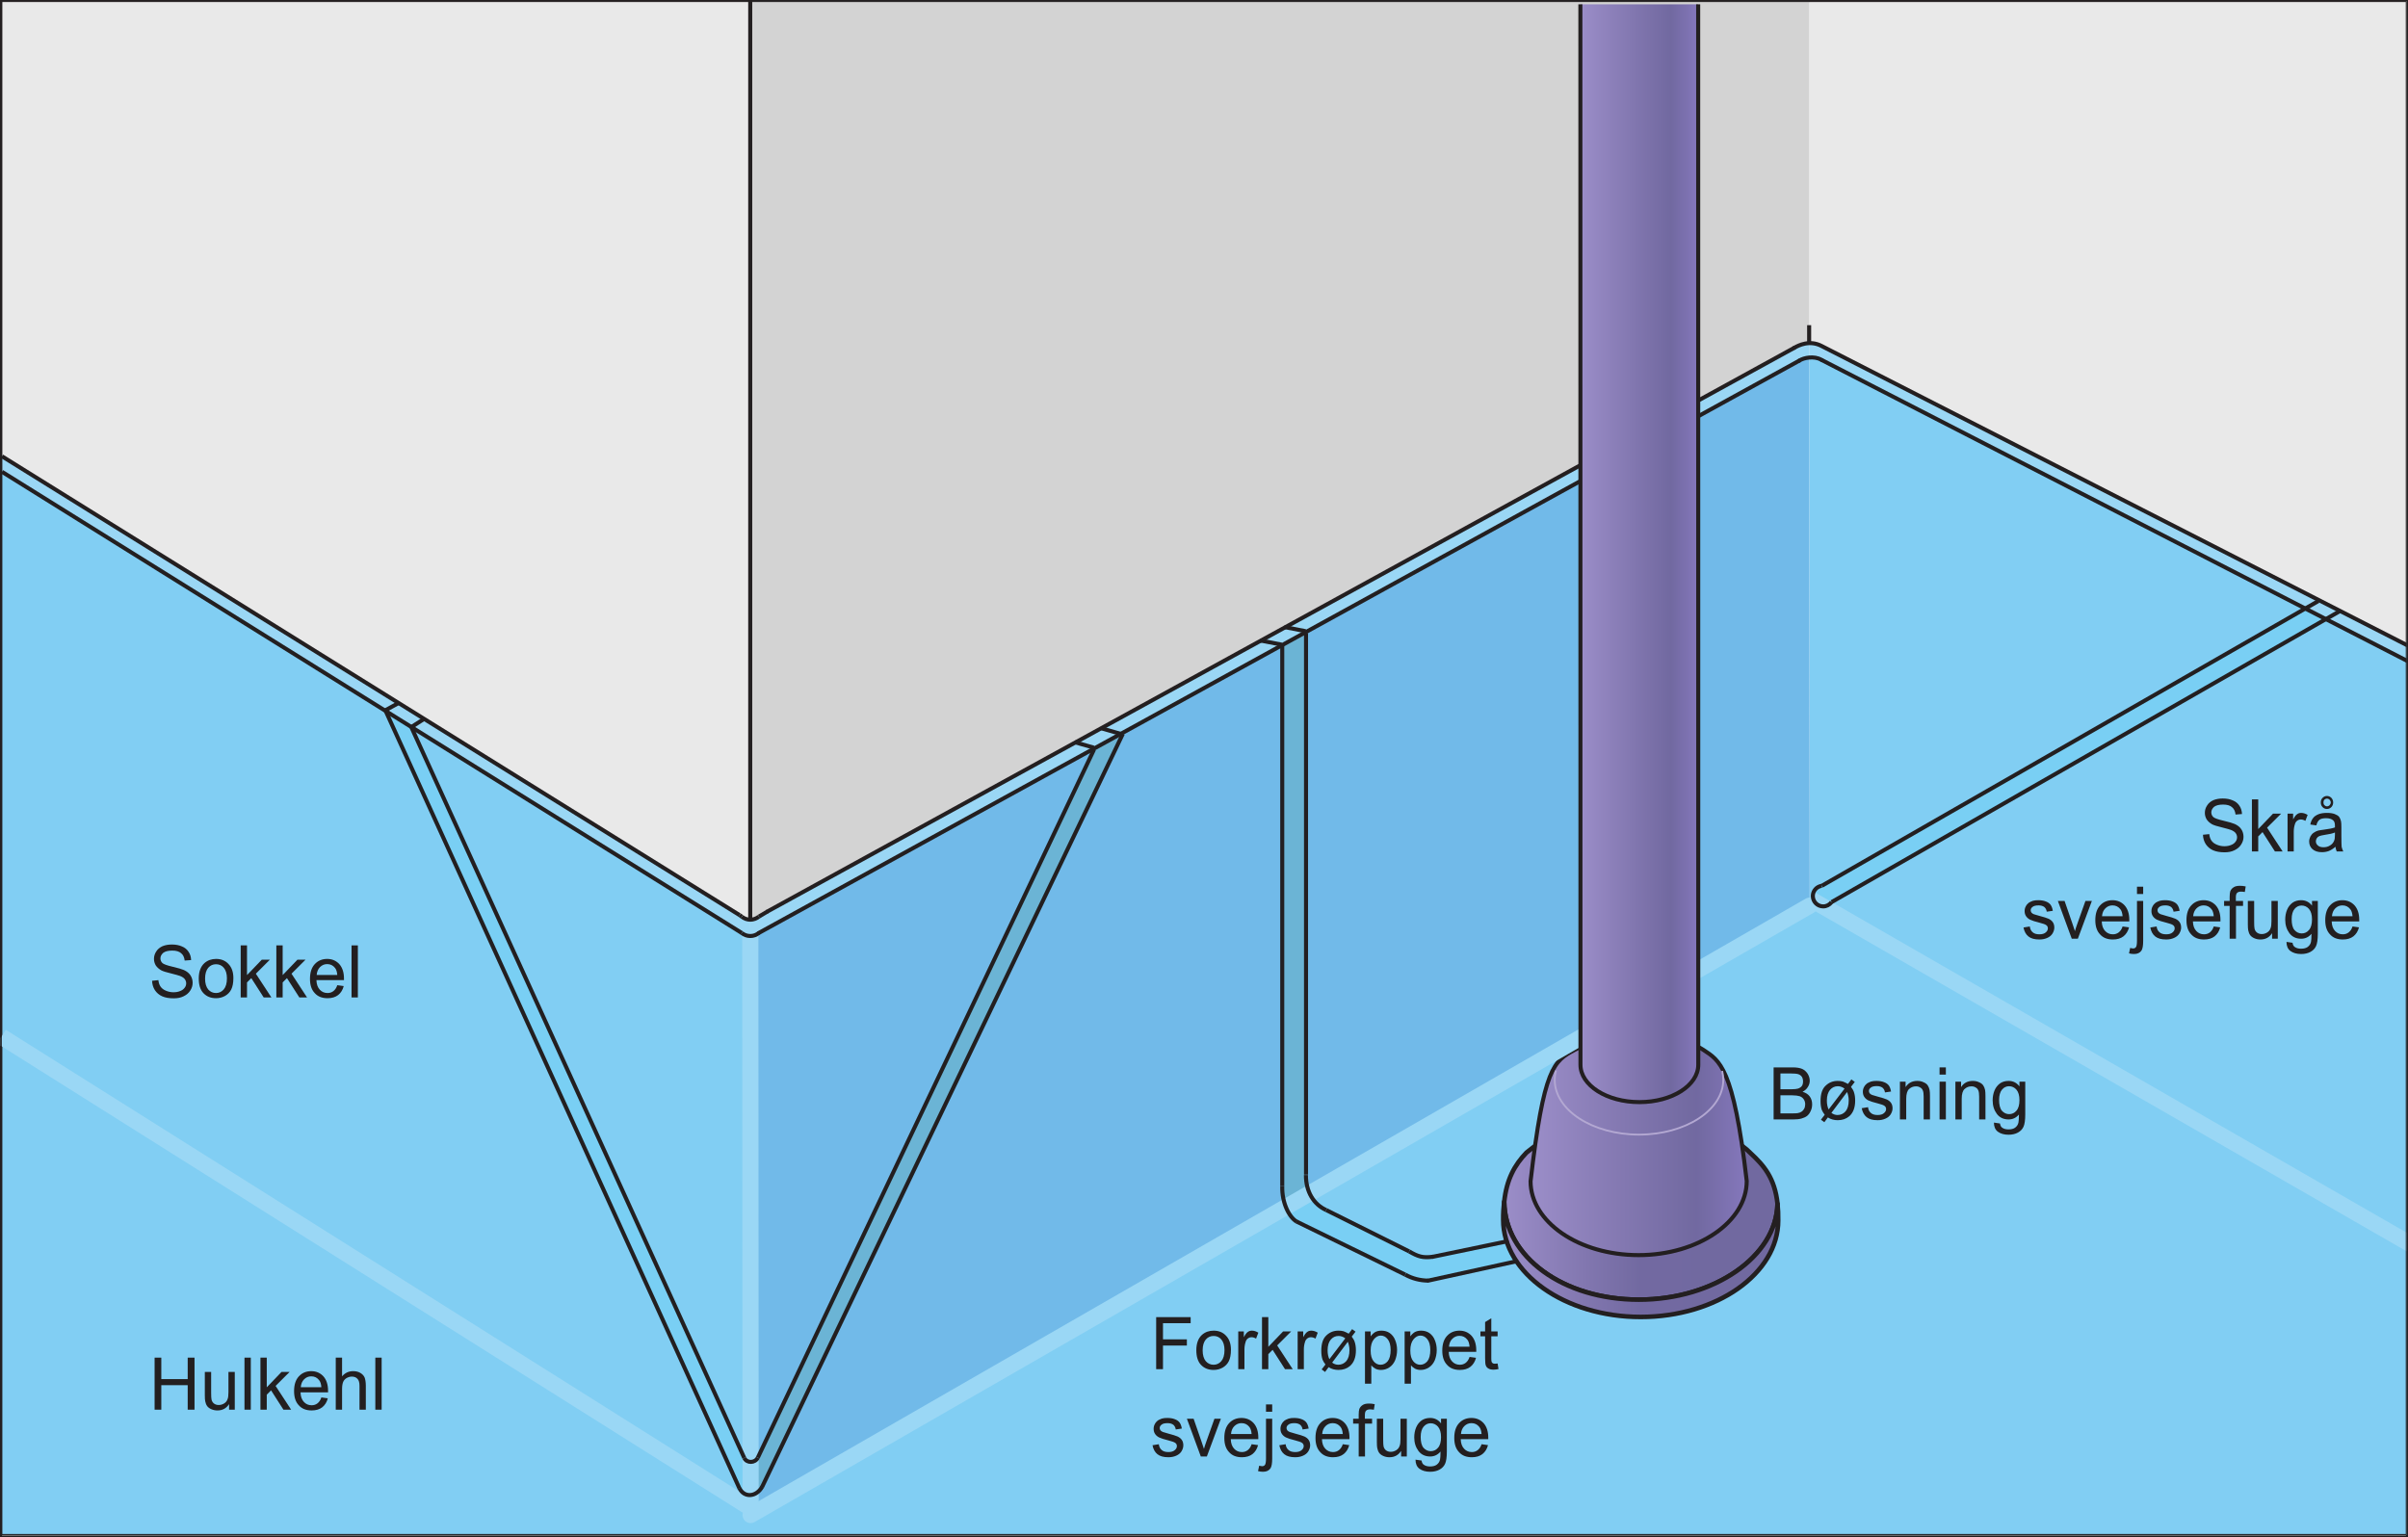
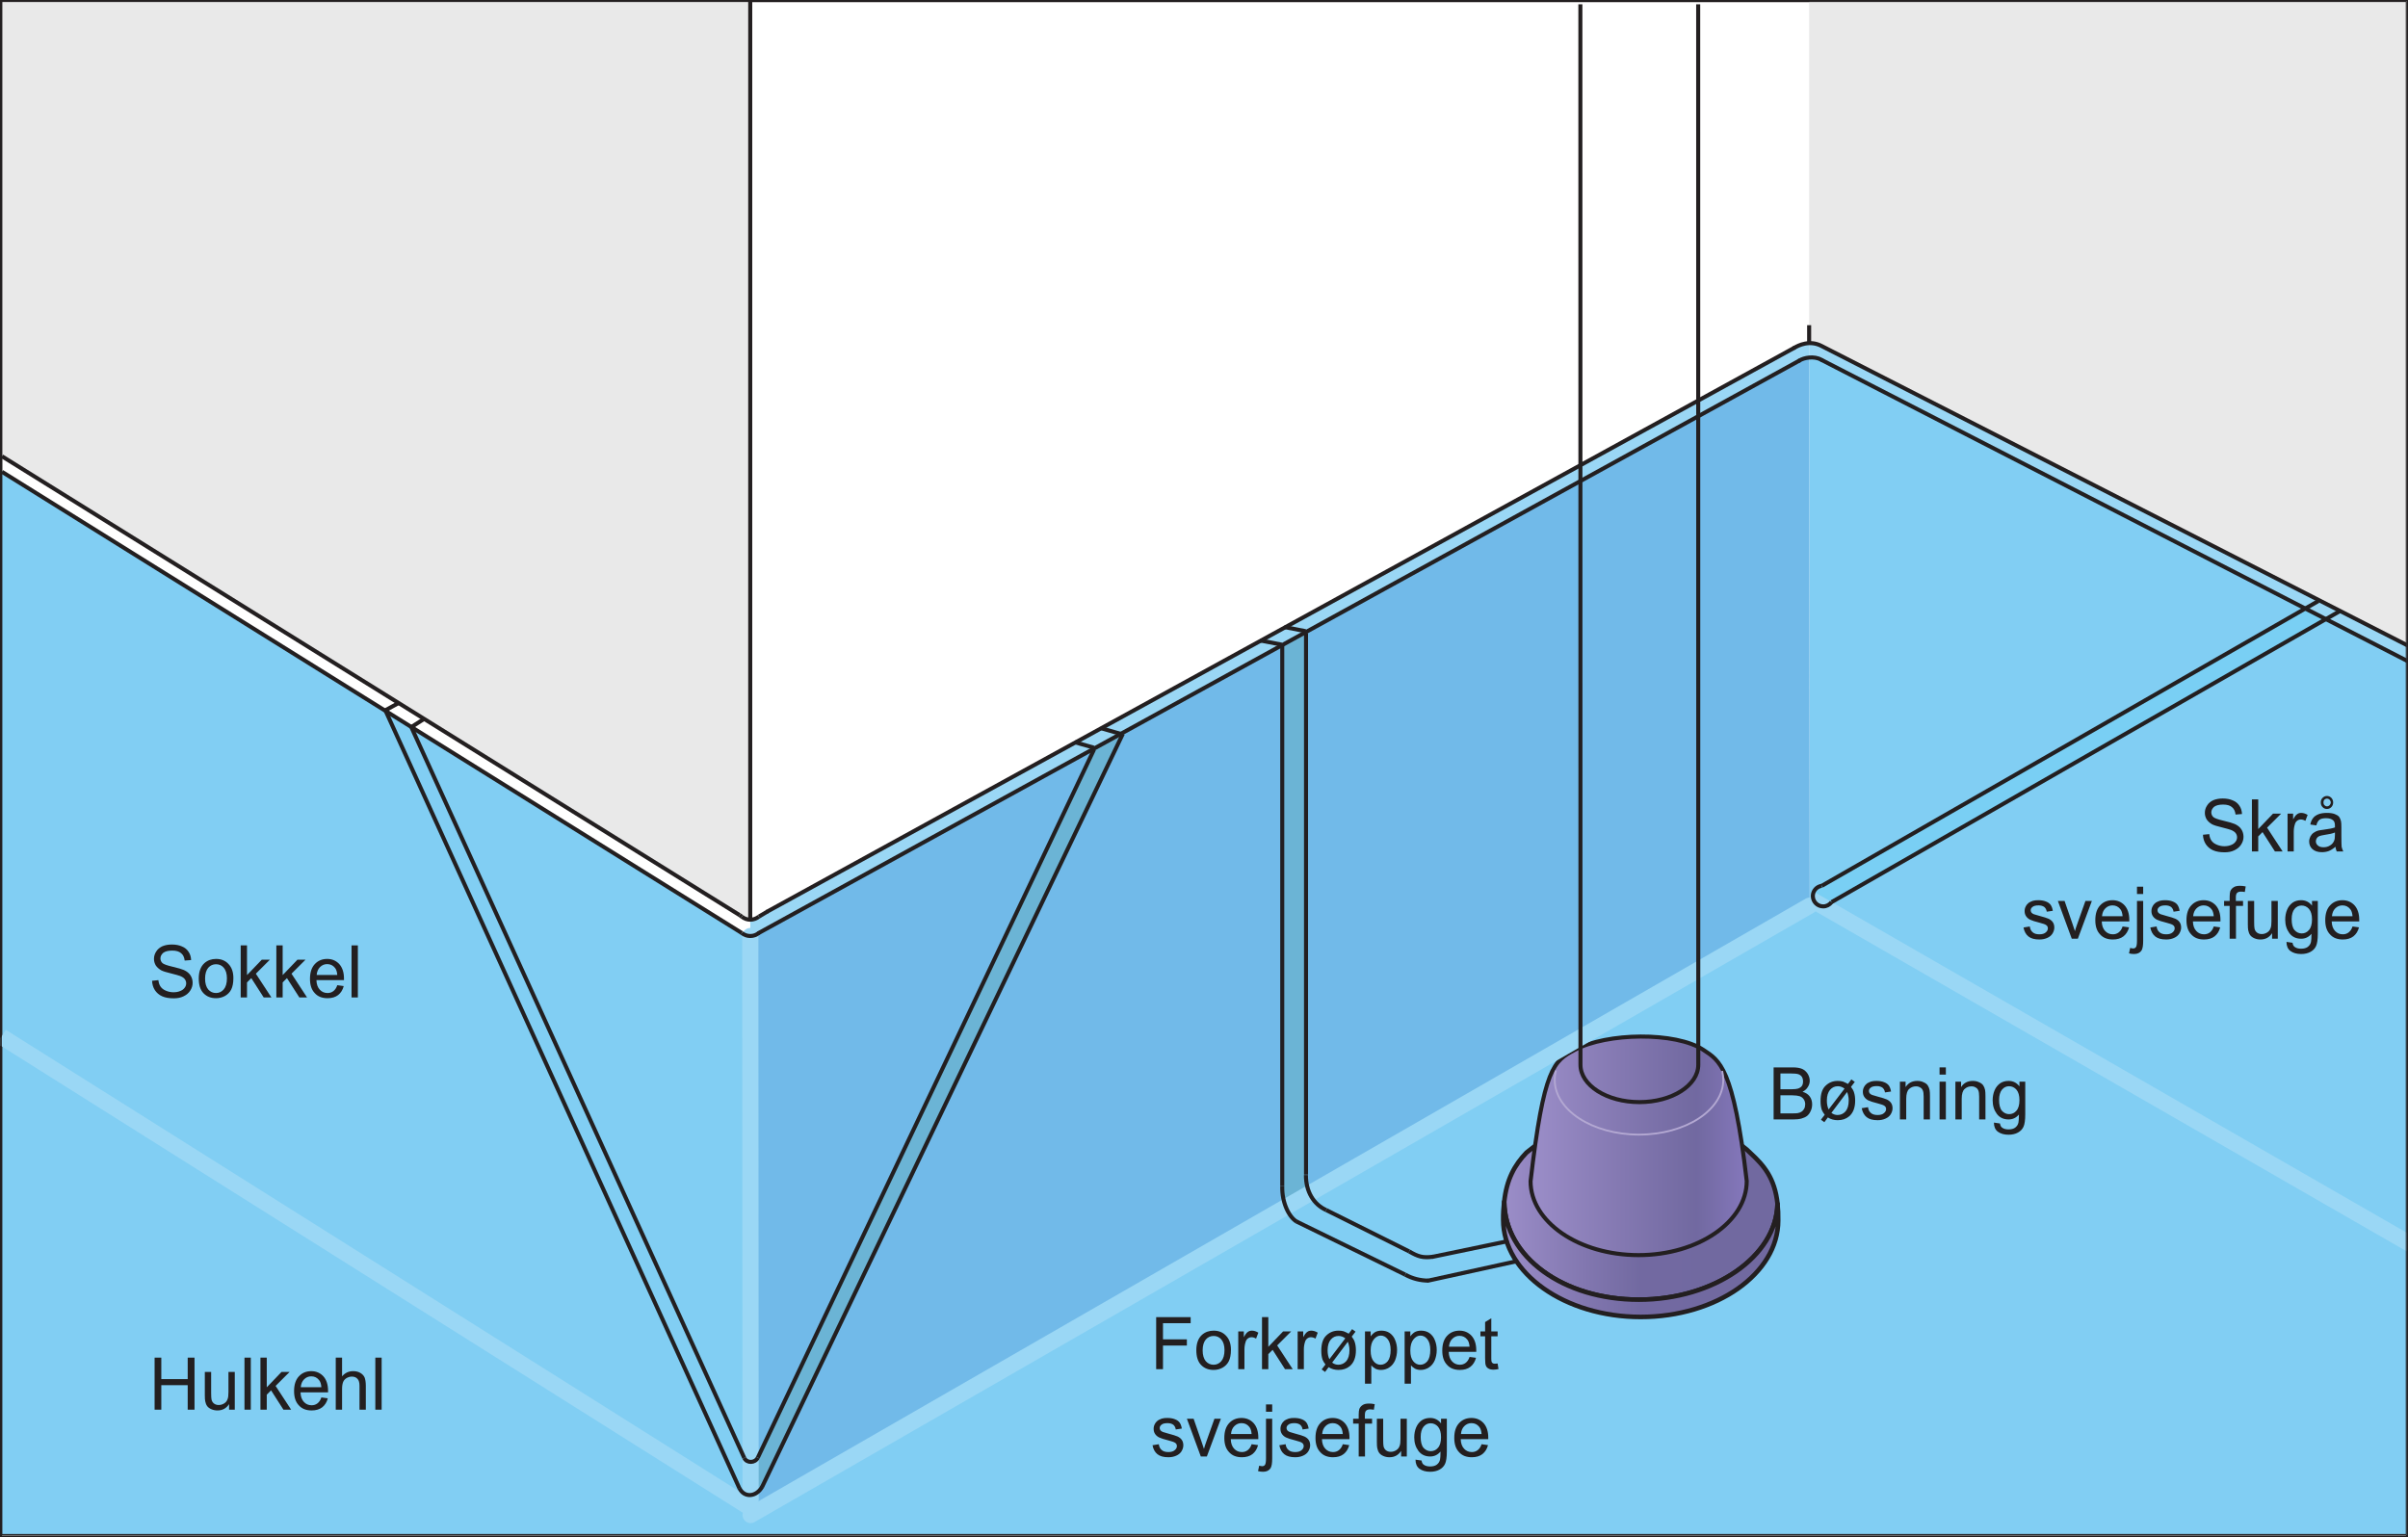
<svg xmlns="http://www.w3.org/2000/svg" xmlns:xlink="http://www.w3.org/1999/xlink" width="297.81pt" height="190.17pt" viewBox="0 0 297.81 190.17" version="1.1">
  <defs>
    <g>
      <symbol overflow="visible" id="glyph0-0">
-         <path style="stroke:none;" d="M 5.5 0 L 5.5 -5.625 L 1.094 -5.625 L 1.094 0 Z M 1.25 -5.484 L 5.359 -5.484 L 5.359 -0.141 L 1.25 -0.141 Z M 1.25 -5.484 " />
+         <path style="stroke:none;" d="M 5.5 0 L 5.5 -5.625 L 1.094 -5.625 L 1.094 0 Z L 5.359 -5.484 L 5.359 -0.141 L 1.25 -0.141 Z M 1.25 -5.484 " />
      </symbol>
      <symbol overflow="visible" id="glyph0-1">
        <path style="stroke:none;" d="M 1.547 0 L 1.547 -3.031 L 4.812 -3.031 L 4.812 0 L 5.656 0 L 5.656 -6.438 L 4.812 -6.438 L 4.812 -3.781 L 1.547 -3.781 L 1.547 -6.438 L 0.719 -6.438 L 0.719 0 Z M 1.547 0 " />
      </symbol>
      <symbol overflow="visible" id="glyph0-2">
        <path style="stroke:none;" d="M 4.266 0 L 4.266 -4.672 L 3.484 -4.672 L 3.484 -2.172 C 3.484 -1.766 3.453 -1.469 3.359 -1.266 C 3.281 -1.047 3.141 -0.891 2.938 -0.766 C 2.734 -0.641 2.516 -0.578 2.281 -0.578 C 2.047 -0.578 1.844 -0.641 1.688 -0.766 C 1.547 -0.875 1.438 -1.047 1.391 -1.25 C 1.359 -1.391 1.344 -1.672 1.344 -2.094 L 1.344 -4.672 L 0.562 -4.672 L 0.562 -1.781 C 0.562 -1.438 0.578 -1.203 0.609 -1.047 C 0.656 -0.812 0.734 -0.609 0.844 -0.453 C 0.953 -0.297 1.141 -0.156 1.359 -0.062 C 1.609 0.047 1.844 0.094 2.125 0.094 C 2.734 0.094 3.219 -0.156 3.562 -0.688 L 3.562 0 Z M 4.266 0 " />
      </symbol>
      <symbol overflow="visible" id="glyph0-3">
        <path style="stroke:none;" d="M 1.344 0 L 1.344 -6.438 L 0.562 -6.438 L 0.562 0 Z M 1.344 0 " />
      </symbol>
      <symbol overflow="visible" id="glyph0-4">
        <path style="stroke:none;" d="M 1.359 0 L 1.359 -1.859 L 1.891 -2.391 L 3.422 0 L 4.375 0 L 2.453 -2.938 L 4.188 -4.672 L 3.188 -4.672 L 1.359 -2.766 L 1.359 -6.438 L 0.578 -6.438 L 0.578 0 Z M 1.359 0 " />
      </symbol>
      <symbol overflow="visible" id="glyph0-5">
        <path style="stroke:none;" d="M 3.219 -0.781 C 3.016 -0.625 2.781 -0.547 2.5 -0.547 C 2.109 -0.547 1.797 -0.688 1.547 -0.953 C 1.281 -1.234 1.141 -1.625 1.125 -2.141 L 4.531 -2.141 C 4.531 -2.219 4.531 -2.297 4.531 -2.344 C 4.531 -3.109 4.328 -3.703 3.953 -4.125 C 3.562 -4.547 3.062 -4.766 2.453 -4.766 C 1.828 -4.766 1.312 -4.547 0.922 -4.125 C 0.516 -3.688 0.328 -3.078 0.328 -2.297 C 0.328 -1.531 0.516 -0.953 0.922 -0.531 C 1.297 -0.109 1.828 0.094 2.5 0.094 C 3.031 0.094 3.469 -0.031 3.812 -0.297 C 4.141 -0.562 4.375 -0.922 4.5 -1.406 L 3.703 -1.516 C 3.594 -1.172 3.422 -0.938 3.219 -0.781 Z M 1.562 -3.75 C 1.812 -4 2.109 -4.125 2.453 -4.125 C 2.859 -4.125 3.172 -3.969 3.422 -3.656 C 3.578 -3.469 3.672 -3.172 3.703 -2.781 L 1.156 -2.781 C 1.188 -3.188 1.328 -3.516 1.562 -3.75 Z M 1.562 -3.75 " />
      </symbol>
      <symbol overflow="visible" id="glyph0-6">
        <path style="stroke:none;" d="M 1.359 0 L 1.359 -2.547 C 1.359 -2.922 1.406 -3.203 1.484 -3.406 C 1.562 -3.625 1.719 -3.781 1.906 -3.906 C 2.109 -4.016 2.328 -4.094 2.562 -4.094 C 2.859 -4.094 3.109 -4 3.266 -3.812 C 3.438 -3.641 3.516 -3.344 3.516 -2.953 L 3.516 0 L 4.297 0 L 4.297 -2.953 C 4.297 -3.406 4.234 -3.766 4.141 -4 C 4.031 -4.234 3.844 -4.422 3.594 -4.562 C 3.344 -4.703 3.062 -4.766 2.719 -4.766 C 2.172 -4.766 1.719 -4.547 1.359 -4.125 L 1.359 -6.438 L 0.578 -6.438 L 0.578 0 Z M 1.359 0 " />
      </symbol>
      <symbol overflow="visible" id="glyph0-7">
        <path style="stroke:none;" d="M 0.75 -0.906 C 0.969 -0.578 1.266 -0.312 1.656 -0.141 C 2.047 0.031 2.516 0.109 3.094 0.109 C 3.547 0.109 3.953 0.031 4.297 -0.141 C 4.656 -0.312 4.938 -0.547 5.125 -0.844 C 5.328 -1.156 5.422 -1.469 5.422 -1.812 C 5.422 -2.156 5.328 -2.469 5.156 -2.734 C 4.984 -3 4.719 -3.219 4.344 -3.391 C 4.094 -3.5 3.625 -3.641 2.953 -3.797 C 2.281 -3.953 1.844 -4.109 1.688 -4.25 C 1.531 -4.406 1.438 -4.594 1.438 -4.828 C 1.438 -5.094 1.562 -5.312 1.781 -5.516 C 2.031 -5.703 2.391 -5.797 2.906 -5.797 C 3.391 -5.797 3.75 -5.688 3.984 -5.484 C 4.25 -5.281 4.391 -4.969 4.438 -4.562 L 5.234 -4.625 C 5.219 -5 5.125 -5.344 4.922 -5.641 C 4.734 -5.938 4.453 -6.172 4.094 -6.312 C 3.75 -6.469 3.328 -6.547 2.859 -6.547 C 2.438 -6.547 2.047 -6.484 1.703 -6.344 C 1.359 -6.188 1.094 -5.969 0.922 -5.688 C 0.734 -5.406 0.641 -5.109 0.641 -4.766 C 0.641 -4.469 0.719 -4.219 0.859 -3.969 C 1.016 -3.734 1.234 -3.531 1.531 -3.359 C 1.766 -3.234 2.172 -3.109 2.766 -2.969 C 3.328 -2.828 3.703 -2.719 3.875 -2.656 C 4.141 -2.547 4.328 -2.422 4.438 -2.281 C 4.562 -2.125 4.625 -1.938 4.625 -1.75 C 4.625 -1.547 4.562 -1.359 4.438 -1.203 C 4.312 -1.031 4.141 -0.891 3.891 -0.797 C 3.641 -0.688 3.359 -0.641 3.047 -0.641 C 2.703 -0.641 2.375 -0.719 2.094 -0.844 C 1.797 -0.969 1.594 -1.141 1.453 -1.344 C 1.312 -1.547 1.219 -1.812 1.188 -2.141 L 0.406 -2.062 C 0.422 -1.641 0.531 -1.25 0.75 -0.906 Z M 0.75 -0.906 " />
      </symbol>
      <symbol overflow="visible" id="glyph0-8">
        <path style="stroke:none;" d="M 0.875 -0.531 C 1.281 -0.109 1.797 0.094 2.438 0.094 C 2.844 0.094 3.203 0 3.547 -0.188 C 3.875 -0.375 4.141 -0.641 4.312 -0.984 C 4.484 -1.328 4.578 -1.797 4.578 -2.406 C 4.578 -3.141 4.375 -3.719 3.969 -4.141 C 3.578 -4.562 3.062 -4.766 2.438 -4.766 C 1.875 -4.766 1.391 -4.594 1 -4.25 C 0.531 -3.828 0.297 -3.188 0.297 -2.344 C 0.297 -1.547 0.484 -0.938 0.875 -0.531 Z M 1.469 -3.672 C 1.734 -3.969 2.047 -4.109 2.438 -4.109 C 2.812 -4.109 3.141 -3.969 3.391 -3.672 C 3.641 -3.375 3.781 -2.938 3.781 -2.359 C 3.781 -1.75 3.641 -1.297 3.391 -1 C 3.141 -0.703 2.812 -0.547 2.438 -0.547 C 2.047 -0.547 1.734 -0.688 1.469 -0.984 C 1.219 -1.281 1.078 -1.734 1.078 -2.328 C 1.078 -2.922 1.219 -3.375 1.469 -3.672 Z M 1.469 -3.672 " />
      </symbol>
      <symbol overflow="visible" id="glyph0-9">
        <path style="stroke:none;" d="M 1.562 0 L 1.562 -2.922 L 4.516 -2.922 L 4.516 -3.688 L 1.562 -3.688 L 1.562 -5.688 L 4.984 -5.688 L 4.984 -6.438 L 0.719 -6.438 L 0.719 0 Z M 1.562 0 " />
      </symbol>
      <symbol overflow="visible" id="glyph0-10">
        <path style="stroke:none;" d="M 1.344 0 L 1.344 -2.438 C 1.344 -2.766 1.391 -3.078 1.484 -3.359 C 1.531 -3.547 1.625 -3.688 1.766 -3.797 C 1.891 -3.891 2.047 -3.953 2.219 -3.953 C 2.406 -3.953 2.594 -3.891 2.781 -3.781 L 3.062 -4.516 C 2.781 -4.688 2.516 -4.766 2.266 -4.766 C 2.078 -4.766 1.906 -4.719 1.766 -4.609 C 1.609 -4.516 1.438 -4.281 1.266 -3.953 L 1.266 -4.672 L 0.578 -4.672 L 0.578 0 Z M 1.344 0 " />
      </symbol>
      <symbol overflow="visible" id="glyph0-11">
        <path style="stroke:none;" d="M 3.328 -4.688 C 3.125 -4.75 2.906 -4.766 2.672 -4.766 C 2.109 -4.766 1.609 -4.578 1.188 -4.172 C 0.766 -3.781 0.562 -3.156 0.562 -2.266 C 0.562 -1.859 0.609 -1.5 0.719 -1.172 C 0.797 -0.984 0.922 -0.781 1.078 -0.578 L 0.609 0.031 L 1.031 0.344 L 1.469 -0.25 C 1.828 -0.016 2.234 0.094 2.688 0.094 C 3.25 0.094 3.719 -0.062 4.109 -0.391 C 4.594 -0.812 4.844 -1.453 4.844 -2.328 C 4.844 -2.719 4.797 -3.062 4.703 -3.344 C 4.641 -3.562 4.516 -3.781 4.328 -4.031 L 4.797 -4.641 L 4.375 -4.953 L 3.953 -4.391 C 3.734 -4.516 3.531 -4.609 3.328 -4.688 Z M 1.562 -1.234 C 1.422 -1.531 1.344 -1.891 1.344 -2.328 C 1.344 -2.922 1.484 -3.359 1.734 -3.656 C 1.984 -3.953 2.312 -4.109 2.703 -4.109 C 2.984 -4.109 3.266 -4.016 3.531 -3.812 Z M 3.984 -2.922 C 4.031 -2.75 4.047 -2.562 4.047 -2.344 C 4.047 -1.75 3.906 -1.297 3.656 -1 C 3.391 -0.703 3.062 -0.547 2.656 -0.547 C 2.391 -0.547 2.125 -0.641 1.906 -0.812 L 3.844 -3.391 C 3.922 -3.188 3.969 -3.047 3.984 -2.922 Z M 3.984 -2.922 " />
      </symbol>
      <symbol overflow="visible" id="glyph0-12">
        <path style="stroke:none;" d="M 1.359 1.797 L 1.359 -0.484 C 1.484 -0.312 1.656 -0.188 1.859 -0.062 C 2.078 0.047 2.297 0.094 2.562 0.094 C 2.906 0.094 3.25 0 3.562 -0.203 C 3.891 -0.406 4.125 -0.703 4.297 -1.078 C 4.453 -1.469 4.547 -1.891 4.547 -2.359 C 4.547 -2.812 4.469 -3.219 4.312 -3.594 C 4.172 -3.969 3.938 -4.25 3.641 -4.469 C 3.344 -4.672 3 -4.766 2.609 -4.766 C 2.312 -4.766 2.062 -4.703 1.844 -4.594 C 1.641 -4.469 1.453 -4.297 1.281 -4.062 L 1.281 -4.672 L 0.578 -4.672 L 0.578 1.797 Z M 1.672 -3.688 C 1.922 -4 2.219 -4.156 2.531 -4.156 C 2.875 -4.156 3.156 -4 3.391 -3.703 C 3.625 -3.406 3.75 -2.969 3.75 -2.375 C 3.75 -1.75 3.625 -1.281 3.391 -0.984 C 3.141 -0.688 2.844 -0.547 2.5 -0.547 C 2.172 -0.547 1.875 -0.688 1.641 -0.984 C 1.406 -1.266 1.281 -1.703 1.281 -2.297 C 1.281 -2.906 1.406 -3.359 1.672 -3.688 Z M 1.672 -3.688 " />
      </symbol>
      <symbol overflow="visible" id="glyph0-13">
        <path style="stroke:none;" d="M 1.938 -0.672 C 1.812 -0.672 1.734 -0.688 1.672 -0.734 C 1.609 -0.781 1.562 -0.812 1.531 -0.891 C 1.5 -0.953 1.484 -1.094 1.484 -1.328 L 1.484 -4.062 L 2.266 -4.062 L 2.266 -4.672 L 1.484 -4.672 L 1.484 -6.297 L 0.719 -5.828 L 0.719 -4.672 L 0.141 -4.672 L 0.141 -4.062 L 0.719 -4.062 L 0.719 -1.375 C 0.719 -0.891 0.75 -0.578 0.812 -0.438 C 0.875 -0.281 0.984 -0.156 1.141 -0.078 C 1.281 0.016 1.5 0.062 1.781 0.062 C 1.953 0.062 2.156 0.031 2.375 -0.016 L 2.266 -0.703 C 2.125 -0.688 2.016 -0.672 1.938 -0.672 Z M 1.938 -0.672 " />
      </symbol>
      <symbol overflow="visible" id="glyph0-14">
        <path style="stroke:none;" d="M 0.875 -0.281 C 1.188 -0.031 1.625 0.094 2.234 0.094 C 2.594 0.094 2.906 0.031 3.188 -0.094 C 3.484 -0.219 3.688 -0.391 3.844 -0.625 C 3.984 -0.859 4.078 -1.109 4.078 -1.375 C 4.078 -1.641 4.016 -1.875 3.891 -2.047 C 3.766 -2.234 3.594 -2.359 3.375 -2.469 C 3.156 -2.562 2.781 -2.688 2.234 -2.828 C 1.844 -2.938 1.625 -3 1.547 -3.031 C 1.406 -3.094 1.312 -3.156 1.25 -3.234 C 1.188 -3.328 1.156 -3.422 1.156 -3.516 C 1.156 -3.688 1.234 -3.828 1.391 -3.938 C 1.531 -4.062 1.781 -4.125 2.141 -4.125 C 2.438 -4.125 2.672 -4.047 2.844 -3.922 C 3 -3.781 3.109 -3.594 3.141 -3.344 L 3.891 -3.453 C 3.844 -3.766 3.75 -4 3.625 -4.188 C 3.5 -4.359 3.297 -4.516 3.031 -4.609 C 2.766 -4.719 2.438 -4.766 2.094 -4.766 C 1.844 -4.766 1.625 -4.75 1.422 -4.688 C 1.203 -4.609 1.047 -4.531 0.922 -4.453 C 0.766 -4.328 0.641 -4.188 0.547 -4 C 0.453 -3.828 0.406 -3.641 0.406 -3.422 C 0.406 -3.203 0.453 -2.984 0.578 -2.797 C 0.688 -2.625 0.859 -2.469 1.078 -2.359 C 1.297 -2.25 1.688 -2.125 2.25 -1.984 C 2.672 -1.875 2.938 -1.781 3.047 -1.703 C 3.203 -1.609 3.281 -1.469 3.281 -1.281 C 3.281 -1.094 3.188 -0.922 3.016 -0.781 C 2.844 -0.625 2.578 -0.547 2.234 -0.547 C 1.875 -0.547 1.594 -0.625 1.406 -0.797 C 1.203 -0.969 1.078 -1.203 1.047 -1.516 L 0.266 -1.391 C 0.359 -0.906 0.562 -0.531 0.875 -0.281 Z M 0.875 -0.281 " />
      </symbol>
      <symbol overflow="visible" id="glyph0-15">
        <path style="stroke:none;" d="M 2.578 0 L 4.312 -4.672 L 3.516 -4.672 L 2.5 -1.812 C 2.375 -1.469 2.281 -1.172 2.219 -0.938 C 2.109 -1.266 2.016 -1.578 1.906 -1.875 L 0.938 -4.672 L 0.109 -4.672 L 1.828 0 Z M 2.578 0 " />
      </symbol>
      <symbol overflow="visible" id="glyph0-16">
        <path style="stroke:none;" d="M 1.344 -5.531 L 1.344 -6.438 L 0.578 -6.438 L 0.578 -5.531 Z M 0.203 1.891 C 0.641 1.891 0.938 1.75 1.141 1.453 C 1.281 1.219 1.344 0.828 1.344 0.25 L 1.344 -4.672 L 0.578 -4.672 L 0.578 0.234 C 0.578 0.672 0.531 0.922 0.453 1.031 C 0.375 1.141 0.266 1.203 0.109 1.203 C 0.016 1.203 -0.109 1.172 -0.266 1.141 L -0.406 1.812 C -0.219 1.859 -0.016 1.891 0.203 1.891 Z M 0.203 1.891 " />
      </symbol>
      <symbol overflow="visible" id="glyph0-17">
        <path style="stroke:none;" d="M 1.547 0 L 1.547 -4.062 L 2.422 -4.062 L 2.422 -4.672 L 1.531 -4.672 L 1.531 -5.109 C 1.531 -5.375 1.578 -5.578 1.688 -5.672 C 1.781 -5.766 1.938 -5.828 2.172 -5.828 C 2.312 -5.828 2.469 -5.812 2.641 -5.781 L 2.75 -6.469 C 2.484 -6.531 2.25 -6.547 2.031 -6.547 C 1.688 -6.547 1.422 -6.484 1.25 -6.359 C 1.047 -6.234 0.922 -6.062 0.844 -5.875 C 0.797 -5.719 0.766 -5.484 0.766 -5.172 L 0.766 -4.672 L 0.078 -4.672 L 0.078 -4.062 L 0.766 -4.062 L 0.766 0 Z M 1.547 0 " />
      </symbol>
      <symbol overflow="visible" id="glyph0-18">
        <path style="stroke:none;" d="M 0.922 1.516 C 1.266 1.766 1.703 1.891 2.25 1.891 C 2.703 1.891 3.094 1.797 3.406 1.625 C 3.719 1.453 3.953 1.219 4.094 0.906 C 4.234 0.609 4.312 0.094 4.312 -0.641 L 4.312 -4.672 L 3.594 -4.672 L 3.594 -4.094 C 3.25 -4.547 2.797 -4.766 2.25 -4.766 C 1.859 -4.766 1.5 -4.672 1.203 -4.469 C 0.906 -4.25 0.672 -3.969 0.516 -3.594 C 0.359 -3.219 0.281 -2.812 0.281 -2.359 C 0.281 -1.703 0.453 -1.156 0.797 -0.688 C 1.141 -0.234 1.625 0 2.25 0 C 2.766 0 3.188 -0.203 3.531 -0.609 C 3.531 -0.094 3.5 0.25 3.469 0.391 C 3.406 0.672 3.266 0.859 3.062 1.016 C 2.875 1.156 2.594 1.234 2.234 1.234 C 1.906 1.234 1.641 1.156 1.453 1.016 C 1.297 0.906 1.219 0.734 1.188 0.5 L 0.438 0.391 C 0.438 0.891 0.594 1.266 0.922 1.516 Z M 1.438 -3.688 C 1.672 -3.969 1.969 -4.109 2.312 -4.109 C 2.656 -4.109 2.969 -3.969 3.219 -3.688 C 3.469 -3.391 3.594 -2.969 3.594 -2.391 C 3.594 -1.797 3.469 -1.359 3.219 -1.078 C 2.984 -0.797 2.672 -0.656 2.328 -0.656 C 1.969 -0.656 1.672 -0.797 1.422 -1.078 C 1.188 -1.359 1.078 -1.812 1.078 -2.406 C 1.078 -2.984 1.203 -3.406 1.438 -3.688 Z M 1.438 -3.688 " />
      </symbol>
      <symbol overflow="visible" id="glyph0-19">
        <path style="stroke:none;" d="M 3.047 0 C 3.453 0 3.797 -0.031 4.078 -0.109 C 4.344 -0.188 4.578 -0.281 4.766 -0.422 C 4.938 -0.562 5.109 -0.766 5.219 -1.031 C 5.344 -1.281 5.406 -1.562 5.406 -1.875 C 5.406 -2.234 5.312 -2.562 5.109 -2.844 C 4.906 -3.125 4.594 -3.312 4.219 -3.422 C 4.516 -3.578 4.734 -3.766 4.875 -4.016 C 5.031 -4.25 5.109 -4.516 5.109 -4.797 C 5.109 -5.094 5.016 -5.375 4.859 -5.641 C 4.688 -5.906 4.453 -6.125 4.172 -6.25 C 3.875 -6.375 3.484 -6.438 3.016 -6.438 L 0.641 -6.438 L 0.641 0 Z M 1.484 -5.688 L 2.734 -5.688 C 3.203 -5.688 3.516 -5.656 3.703 -5.594 C 3.891 -5.531 4.031 -5.422 4.141 -5.266 C 4.234 -5.109 4.281 -4.906 4.281 -4.703 C 4.281 -4.469 4.234 -4.281 4.125 -4.125 C 4.016 -3.984 3.844 -3.875 3.641 -3.812 C 3.484 -3.766 3.219 -3.734 2.844 -3.734 L 1.484 -3.734 Z M 1.484 -2.984 L 2.938 -2.984 C 3.344 -2.984 3.641 -2.938 3.859 -2.875 C 4.078 -2.797 4.25 -2.672 4.359 -2.5 C 4.484 -2.328 4.547 -2.109 4.547 -1.875 C 4.547 -1.672 4.5 -1.469 4.422 -1.328 C 4.328 -1.156 4.234 -1.047 4.109 -0.969 C 3.969 -0.875 3.812 -0.812 3.625 -0.781 C 3.516 -0.766 3.328 -0.75 3.047 -0.75 L 1.484 -0.75 Z M 1.484 -2.984 " />
      </symbol>
      <symbol overflow="visible" id="glyph0-20">
        <path style="stroke:none;" d="M 1.359 0 L 1.359 -2.547 C 1.359 -3.156 1.484 -3.562 1.719 -3.766 C 1.953 -3.984 2.234 -4.094 2.562 -4.094 C 2.781 -4.094 2.953 -4.047 3.109 -3.938 C 3.266 -3.859 3.359 -3.719 3.422 -3.562 C 3.484 -3.406 3.516 -3.156 3.516 -2.828 L 3.516 0 L 4.297 0 L 4.297 -2.875 C 4.297 -3.234 4.281 -3.484 4.25 -3.641 C 4.203 -3.859 4.125 -4.062 4.016 -4.219 C 3.891 -4.391 3.719 -4.516 3.484 -4.609 C 3.266 -4.719 3 -4.766 2.734 -4.766 C 2.094 -4.766 1.609 -4.516 1.281 -4 L 1.281 -4.672 L 0.578 -4.672 L 0.578 0 Z M 1.359 0 " />
      </symbol>
      <symbol overflow="visible" id="glyph0-21">
        <path style="stroke:none;" d="M 1.359 -5.547 L 1.359 -6.438 L 0.578 -6.438 L 0.578 -5.547 Z M 1.359 0 L 1.359 -4.672 L 0.578 -4.672 L 0.578 0 Z M 1.359 0 " />
      </symbol>
      <symbol overflow="visible" id="glyph0-22">
        <path style="stroke:none;" d="" />
      </symbol>
      <symbol overflow="visible" id="glyph0-23">
        <path style="stroke:none;" d="M 3.719 0 L 4.531 0 C 4.438 -0.188 4.375 -0.375 4.328 -0.562 C 4.312 -0.75 4.297 -1.219 4.297 -1.953 L 4.297 -3 C 4.297 -3.359 4.281 -3.594 4.25 -3.734 C 4.203 -3.953 4.125 -4.125 4.016 -4.281 C 3.891 -4.422 3.719 -4.531 3.469 -4.625 C 3.219 -4.719 2.906 -4.766 2.516 -4.766 C 2.125 -4.766 1.781 -4.719 1.484 -4.609 C 1.188 -4.484 0.953 -4.344 0.797 -4.125 C 0.641 -3.938 0.516 -3.656 0.453 -3.328 L 1.203 -3.219 C 1.281 -3.562 1.422 -3.781 1.594 -3.922 C 1.766 -4.047 2.031 -4.109 2.406 -4.109 C 2.797 -4.109 3.094 -4.016 3.281 -3.844 C 3.438 -3.719 3.5 -3.484 3.5 -3.172 C 3.5 -3.141 3.5 -3.062 3.5 -2.969 C 3.203 -2.859 2.75 -2.766 2.109 -2.688 C 1.812 -2.656 1.594 -2.609 1.422 -2.578 C 1.219 -2.516 1.047 -2.438 0.875 -2.312 C 0.703 -2.203 0.578 -2.047 0.469 -1.859 C 0.375 -1.672 0.312 -1.453 0.312 -1.234 C 0.312 -0.844 0.453 -0.516 0.719 -0.281 C 1 -0.031 1.391 0.094 1.891 0.094 C 2.188 0.094 2.469 0.047 2.734 -0.047 C 3 -0.156 3.281 -0.328 3.562 -0.578 C 3.594 -0.359 3.641 -0.172 3.719 0 Z M 3.5 -2.047 C 3.5 -1.703 3.469 -1.438 3.375 -1.266 C 3.266 -1.031 3.109 -0.859 2.859 -0.719 C 2.641 -0.578 2.375 -0.516 2.078 -0.516 C 1.766 -0.516 1.531 -0.594 1.391 -0.734 C 1.219 -0.875 1.141 -1.047 1.141 -1.266 C 1.141 -1.391 1.188 -1.516 1.25 -1.625 C 1.328 -1.75 1.422 -1.828 1.562 -1.891 C 1.688 -1.938 1.922 -2 2.234 -2.047 C 2.797 -2.125 3.219 -2.219 3.5 -2.344 Z M 1.969 -5.484 C 2.109 -5.328 2.297 -5.25 2.516 -5.25 C 2.719 -5.25 2.906 -5.328 3.062 -5.484 C 3.203 -5.641 3.281 -5.828 3.281 -6.062 C 3.281 -6.266 3.203 -6.469 3.062 -6.625 C 2.906 -6.781 2.719 -6.859 2.516 -6.859 C 2.297 -6.859 2.125 -6.781 1.969 -6.625 C 1.812 -6.469 1.75 -6.281 1.75 -6.078 C 1.75 -5.828 1.812 -5.641 1.969 -5.484 Z M 2.203 -6.406 C 2.297 -6.484 2.391 -6.531 2.516 -6.531 C 2.641 -6.531 2.75 -6.484 2.844 -6.391 C 2.922 -6.297 2.984 -6.188 2.984 -6.062 C 2.984 -5.922 2.922 -5.812 2.844 -5.719 C 2.75 -5.625 2.641 -5.578 2.516 -5.578 C 2.391 -5.578 2.297 -5.625 2.203 -5.719 C 2.109 -5.812 2.078 -5.938 2.078 -6.062 C 2.078 -6.188 2.109 -6.297 2.203 -6.406 Z M 2.203 -6.406 " />
      </symbol>
    </g>
    <clipPath id="clip1">
      <path d="M 0 0 L 297.809 0 L 297.809 190.172 L 0 190.172 Z M 0 0 " />
    </clipPath>
    <clipPath id="clip2">
      <path d="M 0.098 0.125 L 93 0.125 L 93 114 L 0.098 114 Z M 0.098 0.125 " />
    </clipPath>
    <clipPath id="clip3">
      <path d="M 223 0.125 L 297.66 0.125 L 297.66 102 L 223 102 Z M 223 0.125 " />
    </clipPath>
    <clipPath id="clip4">
-       <path d="M 92 0.125 L 224 0.125 L 224 114 L 92 114 Z M 92 0.125 " />
-     </clipPath>
+       </clipPath>
    <clipPath id="clip5">
      <path d="M 0.098 58 L 93 58 L 93 187 L 0.098 187 Z M 0.098 58 " />
    </clipPath>
    <clipPath id="clip6">
      <path d="M 223 44 L 297.66 44 L 297.66 179 L 223 179 Z M 223 44 " />
    </clipPath>
    <clipPath id="clip7">
      <path d="M 0.098 111 L 297.66 111 L 297.66 189.875 L 0.098 189.875 Z M 0.098 111 " />
    </clipPath>
    <clipPath id="clip8">
      <path d="M 0.098 56 L 93 56 L 93 116 L 0.098 116 Z M 0.098 56 " />
    </clipPath>
    <clipPath id="clip9">
      <path d="M 223 42 L 297.66 42 L 297.66 104 L 223 104 Z M 223 42 " />
    </clipPath>
    <clipPath id="clip10">
      <path d="M 0.098 0.125 L 297.66 0.125 L 297.66 189.875 L 0.098 189.875 Z M 0.098 0.125 " />
    </clipPath>
    <clipPath id="clip11">
      <path d="M 186 138 L 220 138 L 220 161 L 186 161 Z M 186 138 " />
    </clipPath>
    <clipPath id="clip12">
      <path d="M 219.84 148.922 C 219.703 155.414 212.012 160.766 202.703 160.766 C 193.312 160.766 186.105 155.473 186.035 148.664 C 186.324 145.895 187.316 144.102 188.793 142.566 C 197.191 135.543 212.426 138.383 216.496 142.637 C 218.121 144.145 219.488 145.68 219.84 148.922 Z M 219.84 148.922 " />
    </clipPath>
    <clipPath id="clip13">
      <path d="M 219.84 148.922 C 219.703 155.414 212.012 160.766 202.703 160.766 C 193.312 160.766 186.105 155.473 186.035 148.664 C 186.324 145.895 187.316 144.102 188.793 142.566 C 197.191 135.543 212.426 138.383 216.496 142.637 C 218.121 144.145 219.488 145.68 219.84 148.922 " />
    </clipPath>
    <linearGradient id="linear0" gradientUnits="userSpaceOnUse" x1="0" y1="0" x2="1" y2="0" gradientTransform="matrix(33.802,0,0,33.802,186.036,149.536)">
      <stop offset="0" style="stop-color:rgb(60.687%,55.447%,78.528%);stop-opacity:1;" />
      <stop offset="0.008" style="stop-color:rgb(60.551%,55.321%,78.391%);stop-opacity:1;" />
      <stop offset="0.016" style="stop-color:rgb(60.281%,55.067%,78.117%);stop-opacity:1;" />
      <stop offset="0.023" style="stop-color:rgb(60.011%,54.816%,77.843%);stop-opacity:1;" />
      <stop offset="0.031" style="stop-color:rgb(59.741%,54.565%,77.568%);stop-opacity:1;" />
      <stop offset="0.039" style="stop-color:rgb(59.471%,54.315%,77.296%);stop-opacity:1;" />
      <stop offset="0.047" style="stop-color:rgb(59.203%,54.066%,77.026%);stop-opacity:1;" />
      <stop offset="0.055" style="stop-color:rgb(58.934%,53.818%,76.756%);stop-opacity:1;" />
      <stop offset="0.062" style="stop-color:rgb(58.665%,53.571%,76.488%);stop-opacity:1;" />
      <stop offset="0.07" style="stop-color:rgb(58.398%,53.325%,76.221%);stop-opacity:1;" />
      <stop offset="0.078" style="stop-color:rgb(58.133%,53.081%,75.954%);stop-opacity:1;" />
      <stop offset="0.086" style="stop-color:rgb(57.866%,52.837%,75.69%);stop-opacity:1;" />
      <stop offset="0.094" style="stop-color:rgb(57.6%,52.592%,75.424%);stop-opacity:1;" />
      <stop offset="0.102" style="stop-color:rgb(57.335%,52.35%,75.16%);stop-opacity:1;" />
      <stop offset="0.109" style="stop-color:rgb(57.071%,52.11%,74.898%);stop-opacity:1;" />
      <stop offset="0.117" style="stop-color:rgb(56.807%,51.869%,74.637%);stop-opacity:1;" />
      <stop offset="0.125" style="stop-color:rgb(56.543%,51.63%,74.376%);stop-opacity:1;" />
      <stop offset="0.133" style="stop-color:rgb(56.281%,51.392%,74.117%);stop-opacity:1;" />
      <stop offset="0.141" style="stop-color:rgb(56.02%,51.155%,73.859%);stop-opacity:1;" />
      <stop offset="0.148" style="stop-color:rgb(55.757%,50.919%,73.602%);stop-opacity:1;" />
      <stop offset="0.156" style="stop-color:rgb(55.496%,50.684%,73.344%);stop-opacity:1;" />
      <stop offset="0.164" style="stop-color:rgb(55.235%,50.449%,73.09%);stop-opacity:1;" />
      <stop offset="0.172" style="stop-color:rgb(54.974%,50.215%,72.835%);stop-opacity:1;" />
      <stop offset="0.18" style="stop-color:rgb(54.716%,49.983%,72.581%);stop-opacity:1;" />
      <stop offset="0.188" style="stop-color:rgb(54.459%,49.753%,72.33%);stop-opacity:1;" />
      <stop offset="0.195" style="stop-color:rgb(54.199%,49.522%,72.078%);stop-opacity:1;" />
      <stop offset="0.203" style="stop-color:rgb(53.941%,49.292%,71.828%);stop-opacity:1;" />
      <stop offset="0.211" style="stop-color:rgb(53.685%,49.065%,71.579%);stop-opacity:1;" />
      <stop offset="0.219" style="stop-color:rgb(53.429%,48.837%,71.33%);stop-opacity:1;" />
      <stop offset="0.227" style="stop-color:rgb(53.172%,48.61%,71.083%);stop-opacity:1;" />
      <stop offset="0.234" style="stop-color:rgb(52.916%,48.384%,70.836%);stop-opacity:1;" />
      <stop offset="0.242" style="stop-color:rgb(52.663%,48.16%,70.592%);stop-opacity:1;" />
      <stop offset="0.25" style="stop-color:rgb(52.408%,47.935%,70.348%);stop-opacity:1;" />
      <stop offset="0.258" style="stop-color:rgb(52.155%,47.713%,70.103%);stop-opacity:1;" />
      <stop offset="0.266" style="stop-color:rgb(51.901%,47.491%,69.859%);stop-opacity:1;" />
      <stop offset="0.273" style="stop-color:rgb(51.648%,47.27%,69.618%);stop-opacity:1;" />
      <stop offset="0.281" style="stop-color:rgb(51.396%,47.05%,69.379%);stop-opacity:1;" />
      <stop offset="0.289" style="stop-color:rgb(51.144%,46.832%,69.138%);stop-opacity:1;" />
      <stop offset="0.297" style="stop-color:rgb(50.894%,46.614%,68.9%);stop-opacity:1;" />
      <stop offset="0.305" style="stop-color:rgb(50.642%,46.396%,68.661%);stop-opacity:1;" />
      <stop offset="0.312" style="stop-color:rgb(50.394%,46.181%,68.425%);stop-opacity:1;" />
      <stop offset="0.32" style="stop-color:rgb(50.145%,45.966%,68.19%);stop-opacity:1;" />
      <stop offset="0.328" style="stop-color:rgb(49.896%,45.75%,67.953%);stop-opacity:1;" />
      <stop offset="0.336" style="stop-color:rgb(49.648%,45.537%,67.719%);stop-opacity:1;" />
      <stop offset="0.344" style="stop-color:rgb(49.4%,45.325%,67.487%);stop-opacity:1;" />
      <stop offset="0.352" style="stop-color:rgb(49.155%,45.114%,67.255%);stop-opacity:1;" />
      <stop offset="0.359" style="stop-color:rgb(48.907%,44.904%,67.023%);stop-opacity:1;" />
      <stop offset="0.367" style="stop-color:rgb(48.662%,44.693%,66.791%);stop-opacity:1;" />
      <stop offset="0.375" style="stop-color:rgb(48.416%,44.485%,66.563%);stop-opacity:1;" />
      <stop offset="0.383" style="stop-color:rgb(48.17%,44.276%,66.335%);stop-opacity:1;" />
      <stop offset="0.391" style="stop-color:rgb(47.928%,44.07%,66.106%);stop-opacity:1;" />
      <stop offset="0.398" style="stop-color:rgb(47.684%,43.864%,65.878%);stop-opacity:1;" />
      <stop offset="0.406" style="stop-color:rgb(47.441%,43.658%,65.652%);stop-opacity:1;" />
      <stop offset="0.414" style="stop-color:rgb(47.198%,43.456%,65.428%);stop-opacity:1;" />
      <stop offset="0.422" style="stop-color:rgb(46.956%,43.251%,65.204%);stop-opacity:1;" />
      <stop offset="0.43" style="stop-color:rgb(46.715%,43.05%,64.981%);stop-opacity:1;" />
      <stop offset="0.438" style="stop-color:rgb(46.474%,42.847%,64.757%);stop-opacity:1;" />
      <stop offset="0.445" style="stop-color:rgb(46.234%,42.647%,64.536%);stop-opacity:1;" />
      <stop offset="0.453" style="stop-color:rgb(45.995%,42.447%,64.316%);stop-opacity:1;" />
      <stop offset="0.461" style="stop-color:rgb(45.757%,42.249%,64.096%);stop-opacity:1;" />
      <stop offset="0.469" style="stop-color:rgb(45.517%,42.05%,63.876%);stop-opacity:1;" />
      <stop offset="0.477" style="stop-color:rgb(45.279%,41.853%,63.658%);stop-opacity:1;" />
      <stop offset="0.484" style="stop-color:rgb(45.042%,41.658%,63.441%);stop-opacity:1;" />
      <stop offset="0.492" style="stop-color:rgb(44.804%,41.463%,63.225%);stop-opacity:1;" />
      <stop offset="0.5" style="stop-color:rgb(44.568%,41.267%,63.008%);stop-opacity:1;" />
      <stop offset="1" style="stop-color:rgb(44.37%,41.106%,62.827%);stop-opacity:1;" />
    </linearGradient>
    <clipPath id="clip14">
      <path d="M 0.098 0.125 L 297.66 0.125 L 297.66 189.875 L 0.098 189.875 Z M 0.098 0.125 " />
    </clipPath>
    <clipPath id="clip15">
      <path d="M 189 128 L 217 128 L 217 156 L 189 156 Z M 189 128 " />
    </clipPath>
    <clipPath id="clip16">
      <path d="M 216.027 146.086 C 216.027 151.117 210.027 155.254 202.648 155.254 C 195.27 155.254 189.293 151.148 189.293 146.117 C 190.93 132.031 192.16 131.258 194.73 129.875 C 198.727 127.719 207.242 127.613 210.648 129.855 C 212.652 131.18 214.387 131.945 216.027 146.086 Z M 216.027 146.086 " />
    </clipPath>
    <clipPath id="clip17">
      <path d="M 216.027 146.086 C 216.027 151.117 210.027 155.254 202.648 155.254 C 195.27 155.254 189.293 151.148 189.293 146.117 C 190.93 132.031 192.16 131.258 194.73 129.875 C 198.727 127.719 207.242 127.613 210.648 129.855 C 212.652 131.18 214.387 131.945 216.027 146.086 " />
    </clipPath>
    <linearGradient id="linear1" gradientUnits="userSpaceOnUse" x1="-0" y1="0" x2="1" y2="0" gradientTransform="matrix(26.734,0,0,26.734,189.292,141.734)">
      <stop offset="0" style="stop-color:rgb(60.687%,55.447%,78.528%);stop-opacity:1;" />
      <stop offset="0.016" style="stop-color:rgb(60.509%,55.28%,78.346%);stop-opacity:1;" />
      <stop offset="0.031" style="stop-color:rgb(60.15%,54.947%,77.983%);stop-opacity:1;" />
      <stop offset="0.047" style="stop-color:rgb(59.793%,54.614%,77.621%);stop-opacity:1;" />
      <stop offset="0.062" style="stop-color:rgb(59.436%,54.282%,77.261%);stop-opacity:1;" />
      <stop offset="0.078" style="stop-color:rgb(59.079%,53.954%,76.903%);stop-opacity:1;" />
      <stop offset="0.094" style="stop-color:rgb(58.725%,53.625%,76.549%);stop-opacity:1;" />
      <stop offset="0.109" style="stop-color:rgb(58.371%,53.3%,76.193%);stop-opacity:1;" />
      <stop offset="0.125" style="stop-color:rgb(58.017%,52.975%,75.841%);stop-opacity:1;" />
      <stop offset="0.141" style="stop-color:rgb(57.666%,52.654%,75.49%);stop-opacity:1;" />
      <stop offset="0.156" style="stop-color:rgb(57.314%,52.333%,75.14%);stop-opacity:1;" />
      <stop offset="0.172" style="stop-color:rgb(56.964%,52.014%,74.794%);stop-opacity:1;" />
      <stop offset="0.188" style="stop-color:rgb(56.616%,51.697%,74.449%);stop-opacity:1;" />
      <stop offset="0.203" style="stop-color:rgb(56.267%,51.381%,74.104%);stop-opacity:1;" />
      <stop offset="0.219" style="stop-color:rgb(55.92%,51.067%,73.763%);stop-opacity:1;" />
      <stop offset="0.234" style="stop-color:rgb(55.576%,50.755%,73.424%);stop-opacity:1;" />
      <stop offset="0.25" style="stop-color:rgb(55.231%,50.446%,73.085%);stop-opacity:1;" />
      <stop offset="0.266" style="stop-color:rgb(54.887%,50.137%,72.749%);stop-opacity:1;" />
      <stop offset="0.281" style="stop-color:rgb(54.544%,49.829%,72.414%);stop-opacity:1;" />
      <stop offset="0.297" style="stop-color:rgb(54.201%,49.524%,72.081%);stop-opacity:1;" />
      <stop offset="0.312" style="stop-color:rgb(53.86%,49.222%,71.75%);stop-opacity:1;" />
      <stop offset="0.328" style="stop-color:rgb(53.52%,48.92%,71.42%);stop-opacity:1;" />
      <stop offset="0.344" style="stop-color:rgb(53.181%,48.619%,71.092%);stop-opacity:1;" />
      <stop offset="0.359" style="stop-color:rgb(52.843%,48.32%,70.766%);stop-opacity:1;" />
      <stop offset="0.375" style="stop-color:rgb(52.505%,48.024%,70.441%);stop-opacity:1;" />
      <stop offset="0.391" style="stop-color:rgb(52.17%,47.728%,70.119%);stop-opacity:1;" />
      <stop offset="0.406" style="stop-color:rgb(51.834%,47.435%,69.798%);stop-opacity:1;" />
      <stop offset="0.422" style="stop-color:rgb(51.5%,47.144%,69.478%);stop-opacity:1;" />
      <stop offset="0.438" style="stop-color:rgb(51.167%,46.852%,69.16%);stop-opacity:1;" />
      <stop offset="0.453" style="stop-color:rgb(50.835%,46.564%,68.845%);stop-opacity:1;" />
      <stop offset="0.469" style="stop-color:rgb(50.505%,46.277%,68.53%);stop-opacity:1;" />
      <stop offset="0.484" style="stop-color:rgb(50.175%,45.992%,68.217%);stop-opacity:1;" />
      <stop offset="0.5" style="stop-color:rgb(49.846%,45.709%,67.908%);stop-opacity:1;" />
      <stop offset="0.516" style="stop-color:rgb(49.518%,45.425%,67.596%);stop-opacity:1;" />
      <stop offset="0.531" style="stop-color:rgb(49.191%,45.146%,67.29%);stop-opacity:1;" />
      <stop offset="0.547" style="stop-color:rgb(48.865%,44.867%,66.983%);stop-opacity:1;" />
      <stop offset="0.562" style="stop-color:rgb(48.538%,44.591%,66.678%);stop-opacity:1;" />
      <stop offset="0.578" style="stop-color:rgb(48.215%,44.313%,66.374%);stop-opacity:1;" />
      <stop offset="0.594" style="stop-color:rgb(47.891%,44.04%,66.074%);stop-opacity:1;" />
      <stop offset="0.609" style="stop-color:rgb(47.569%,43.768%,65.773%);stop-opacity:1;" />
      <stop offset="0.625" style="stop-color:rgb(47.247%,43.497%,65.474%);stop-opacity:1;" />
      <stop offset="0.641" style="stop-color:rgb(46.927%,43.228%,65.178%);stop-opacity:1;" />
      <stop offset="0.656" style="stop-color:rgb(46.608%,42.96%,64.882%);stop-opacity:1;" />
      <stop offset="0.672" style="stop-color:rgb(46.289%,42.694%,64.587%);stop-opacity:1;" />
      <stop offset="0.688" style="stop-color:rgb(45.973%,42.43%,64.296%);stop-opacity:1;" />
      <stop offset="0.703" style="stop-color:rgb(45.657%,42.168%,64.005%);stop-opacity:1;" />
      <stop offset="0.719" style="stop-color:rgb(45.341%,41.907%,63.716%);stop-opacity:1;" />
      <stop offset="0.734" style="stop-color:rgb(45.027%,41.646%,63.428%);stop-opacity:1;" />
      <stop offset="0.75" style="stop-color:rgb(44.713%,41.388%,63.141%);stop-opacity:1;" />
      <stop offset="0.766" style="stop-color:rgb(44.458%,41.174%,62.924%);stop-opacity:1;" />
      <stop offset="0.77" style="stop-color:rgb(44.482%,41.18%,63.02%);stop-opacity:1;" />
      <stop offset="0.773" style="stop-color:rgb(44.608%,41.27%,63.191%);stop-opacity:1;" />
      <stop offset="0.777" style="stop-color:rgb(44.734%,41.362%,63.365%);stop-opacity:1;" />
      <stop offset="0.781" style="stop-color:rgb(44.858%,41.454%,63.536%);stop-opacity:1;" />
      <stop offset="0.785" style="stop-color:rgb(44.984%,41.545%,63.71%);stop-opacity:1;" />
      <stop offset="0.789" style="stop-color:rgb(45.11%,41.637%,63.884%);stop-opacity:1;" />
      <stop offset="0.793" style="stop-color:rgb(45.236%,41.73%,64.058%);stop-opacity:1;" />
      <stop offset="0.797" style="stop-color:rgb(45.361%,41.82%,64.232%);stop-opacity:1;" />
      <stop offset="0.801" style="stop-color:rgb(45.488%,41.913%,64.407%);stop-opacity:1;" />
      <stop offset="0.805" style="stop-color:rgb(45.615%,42.006%,64.581%);stop-opacity:1;" />
      <stop offset="0.809" style="stop-color:rgb(45.741%,42.101%,64.758%);stop-opacity:1;" />
      <stop offset="0.812" style="stop-color:rgb(45.868%,42.192%,64.932%);stop-opacity:1;" />
      <stop offset="0.816" style="stop-color:rgb(45.995%,42.285%,65.111%);stop-opacity:1;" />
      <stop offset="0.82" style="stop-color:rgb(46.123%,42.378%,65.286%);stop-opacity:1;" />
      <stop offset="0.824" style="stop-color:rgb(46.249%,42.473%,65.463%);stop-opacity:1;" />
      <stop offset="0.828" style="stop-color:rgb(46.376%,42.566%,65.64%);stop-opacity:1;" />
      <stop offset="0.832" style="stop-color:rgb(46.504%,42.661%,65.82%);stop-opacity:1;" />
      <stop offset="0.836" style="stop-color:rgb(46.632%,42.755%,65.997%);stop-opacity:1;" />
      <stop offset="0.84" style="stop-color:rgb(46.761%,42.85%,66.177%);stop-opacity:1;" />
      <stop offset="0.844" style="stop-color:rgb(46.887%,42.944%,66.356%);stop-opacity:1;" />
      <stop offset="0.848" style="stop-color:rgb(47.017%,43.04%,66.536%);stop-opacity:1;" />
      <stop offset="0.852" style="stop-color:rgb(47.145%,43.135%,66.716%);stop-opacity:1;" />
      <stop offset="0.855" style="stop-color:rgb(47.275%,43.231%,66.898%);stop-opacity:1;" />
      <stop offset="0.859" style="stop-color:rgb(47.403%,43.326%,67.078%);stop-opacity:1;" />
      <stop offset="0.863" style="stop-color:rgb(47.531%,43.423%,67.259%);stop-opacity:1;" />
      <stop offset="0.867" style="stop-color:rgb(47.661%,43.52%,67.442%);stop-opacity:1;" />
      <stop offset="0.871" style="stop-color:rgb(47.791%,43.617%,67.625%);stop-opacity:1;" />
      <stop offset="0.875" style="stop-color:rgb(47.919%,43.712%,67.807%);stop-opacity:1;" />
      <stop offset="0.879" style="stop-color:rgb(48.05%,43.81%,67.992%);stop-opacity:1;" />
      <stop offset="0.883" style="stop-color:rgb(48.18%,43.907%,68.173%);stop-opacity:1;" />
      <stop offset="0.887" style="stop-color:rgb(48.311%,44.005%,68.359%);stop-opacity:1;" />
      <stop offset="0.891" style="stop-color:rgb(48.439%,44.102%,68.542%);stop-opacity:1;" />
      <stop offset="0.895" style="stop-color:rgb(48.57%,44.202%,68.729%);stop-opacity:1;" />
      <stop offset="0.898" style="stop-color:rgb(48.701%,44.298%,68.913%);stop-opacity:1;" />
      <stop offset="0.902" style="stop-color:rgb(48.833%,44.397%,69.101%);stop-opacity:1;" />
      <stop offset="0.906" style="stop-color:rgb(48.962%,44.495%,69.287%);stop-opacity:1;" />
      <stop offset="0.91" style="stop-color:rgb(49.094%,44.594%,69.473%);stop-opacity:1;" />
      <stop offset="0.914" style="stop-color:rgb(49.225%,44.693%,69.659%);stop-opacity:1;" />
      <stop offset="0.918" style="stop-color:rgb(49.356%,44.794%,69.849%);stop-opacity:1;" />
      <stop offset="0.922" style="stop-color:rgb(49.487%,44.891%,70.036%);stop-opacity:1;" />
      <stop offset="0.926" style="stop-color:rgb(49.62%,44.992%,70.226%);stop-opacity:1;" />
      <stop offset="0.93" style="stop-color:rgb(49.751%,45.091%,70.413%);stop-opacity:1;" />
      <stop offset="0.934" style="stop-color:rgb(49.884%,45.192%,70.604%);stop-opacity:1;" />
      <stop offset="0.938" style="stop-color:rgb(50.017%,45.293%,70.793%);stop-opacity:1;" />
      <stop offset="0.941" style="stop-color:rgb(50.15%,45.395%,70.985%);stop-opacity:1;" />
      <stop offset="0.945" style="stop-color:rgb(50.281%,45.494%,71.176%);stop-opacity:1;" />
      <stop offset="0.949" style="stop-color:rgb(50.415%,45.596%,71.368%);stop-opacity:1;" />
      <stop offset="0.953" style="stop-color:rgb(50.548%,45.699%,71.559%);stop-opacity:1;" />
      <stop offset="0.957" style="stop-color:rgb(50.682%,45.801%,71.753%);stop-opacity:1;" />
      <stop offset="0.961" style="stop-color:rgb(50.813%,45.901%,71.944%);stop-opacity:1;" />
      <stop offset="0.965" style="stop-color:rgb(50.948%,46.004%,72.139%);stop-opacity:1;" />
      <stop offset="0.969" style="stop-color:rgb(51.082%,46.106%,72.331%);stop-opacity:1;" />
      <stop offset="0.973" style="stop-color:rgb(51.216%,46.21%,72.527%);stop-opacity:1;" />
      <stop offset="0.977" style="stop-color:rgb(51.349%,46.312%,72.72%);stop-opacity:1;" />
      <stop offset="0.98" style="stop-color:rgb(51.483%,46.416%,72.917%);stop-opacity:1;" />
      <stop offset="0.984" style="stop-color:rgb(51.619%,46.518%,73.111%);stop-opacity:1;" />
      <stop offset="0.988" style="stop-color:rgb(51.753%,46.622%,73.308%);stop-opacity:1;" />
      <stop offset="0.992" style="stop-color:rgb(51.886%,46.725%,73.503%);stop-opacity:1;" />
      <stop offset="0.996" style="stop-color:rgb(52.022%,46.829%,73.701%);stop-opacity:1;" />
      <stop offset="1" style="stop-color:rgb(52.158%,46.935%,73.898%);stop-opacity:1;" />
    </linearGradient>
    <clipPath id="clip18">
      <path d="M 0.098 0.125 L 297.66 0.125 L 297.66 189.875 L 0.098 189.875 Z M 0.098 0.125 " />
    </clipPath>
    <clipPath id="clip19">
      <path d="M 31 0.125 L 297.66 0.125 L 297.66 189.875 L 31 189.875 Z M 31 0.125 " />
    </clipPath>
    <clipPath id="clip20">
      <path d="M 185 148 L 220 148 L 220 163 L 185 163 Z M 185 148 " />
    </clipPath>
    <clipPath id="clip21">
      <path d="M 219.832 148.922 C 219.695 155.41 211.996 160.762 202.688 160.762 C 193.297 160.762 186.098 155.469 186.027 148.66 C 185.961 149.316 185.898 150.125 185.914 150.898 C 185.914 157.473 193.516 162.902 202.906 162.902 C 212.297 162.902 219.918 157.543 219.918 150.969 C 219.93 150.227 219.898 149.527 219.832 148.922 Z M 219.832 148.922 " />
    </clipPath>
    <clipPath id="clip22">
      <path d="M 219.832 148.922 C 219.695 155.41 211.996 160.762 202.688 160.762 C 193.297 160.762 186.098 155.469 186.027 148.66 C 185.961 149.316 185.898 150.125 185.914 150.898 C 185.914 157.473 193.516 162.902 202.906 162.902 C 212.297 162.902 219.918 157.543 219.918 150.969 C 219.93 150.227 219.898 149.527 219.832 148.922 " />
    </clipPath>
    <linearGradient id="linear2" gradientUnits="userSpaceOnUse" x1="-0" y1="0" x2="1" y2="0" gradientTransform="matrix(34.008,0,0,34.008,185.911,155.782)">
      <stop offset="0" style="stop-color:rgb(60.687%,55.447%,78.528%);stop-opacity:1;" />
      <stop offset="0.008" style="stop-color:rgb(60.559%,55.328%,78.398%);stop-opacity:1;" />
      <stop offset="0.016" style="stop-color:rgb(60.295%,55.081%,78.131%);stop-opacity:1;" />
      <stop offset="0.023" style="stop-color:rgb(60.025%,54.829%,77.856%);stop-opacity:1;" />
      <stop offset="0.031" style="stop-color:rgb(59.753%,54.578%,77.582%);stop-opacity:1;" />
      <stop offset="0.039" style="stop-color:rgb(59.485%,54.329%,77.312%);stop-opacity:1;" />
      <stop offset="0.047" style="stop-color:rgb(59.215%,54.079%,77.04%);stop-opacity:1;" />
      <stop offset="0.055" style="stop-color:rgb(58.946%,53.831%,76.77%);stop-opacity:1;" />
      <stop offset="0.062" style="stop-color:rgb(58.679%,53.584%,76.501%);stop-opacity:1;" />
      <stop offset="0.07" style="stop-color:rgb(58.412%,53.337%,76.233%);stop-opacity:1;" />
      <stop offset="0.078" style="stop-color:rgb(58.145%,53.091%,75.967%);stop-opacity:1;" />
      <stop offset="0.086" style="stop-color:rgb(57.878%,52.847%,75.7%);stop-opacity:1;" />
      <stop offset="0.094" style="stop-color:rgb(57.613%,52.605%,75.436%);stop-opacity:1;" />
      <stop offset="0.102" style="stop-color:rgb(57.346%,52.362%,75.171%);stop-opacity:1;" />
      <stop offset="0.109" style="stop-color:rgb(57.083%,52.121%,74.91%);stop-opacity:1;" />
      <stop offset="0.117" style="stop-color:rgb(56.819%,51.881%,74.649%);stop-opacity:1;" />
      <stop offset="0.125" style="stop-color:rgb(56.555%,51.642%,74.388%);stop-opacity:1;" />
      <stop offset="0.133" style="stop-color:rgb(56.293%,51.402%,74.127%);stop-opacity:1;" />
      <stop offset="0.141" style="stop-color:rgb(56.029%,51.164%,73.868%);stop-opacity:1;" />
      <stop offset="0.148" style="stop-color:rgb(55.768%,50.929%,73.611%);stop-opacity:1;" />
      <stop offset="0.156" style="stop-color:rgb(55.505%,50.693%,73.355%);stop-opacity:1;" />
      <stop offset="0.164" style="stop-color:rgb(55.246%,50.459%,73.1%);stop-opacity:1;" />
      <stop offset="0.172" style="stop-color:rgb(54.987%,50.226%,72.845%);stop-opacity:1;" />
      <stop offset="0.18" style="stop-color:rgb(54.726%,49.994%,72.592%);stop-opacity:1;" />
      <stop offset="0.188" style="stop-color:rgb(54.468%,49.762%,72.339%);stop-opacity:1;" />
      <stop offset="0.195" style="stop-color:rgb(54.208%,49.53%,72.087%);stop-opacity:1;" />
      <stop offset="0.203" style="stop-color:rgb(53.95%,49.301%,71.837%);stop-opacity:1;" />
      <stop offset="0.211" style="stop-color:rgb(53.693%,49.072%,71.587%);stop-opacity:1;" />
      <stop offset="0.219" style="stop-color:rgb(53.436%,48.845%,71.339%);stop-opacity:1;" />
      <stop offset="0.227" style="stop-color:rgb(53.181%,48.618%,71.091%);stop-opacity:1;" />
      <stop offset="0.234" style="stop-color:rgb(52.925%,48.392%,70.845%);stop-opacity:1;" />
      <stop offset="0.242" style="stop-color:rgb(52.67%,48.167%,70.599%);stop-opacity:1;" />
      <stop offset="0.25" style="stop-color:rgb(52.415%,47.945%,70.355%);stop-opacity:1;" />
      <stop offset="0.258" style="stop-color:rgb(52.162%,47.722%,70.111%);stop-opacity:1;" />
      <stop offset="0.266" style="stop-color:rgb(51.907%,47.498%,69.867%);stop-opacity:1;" />
      <stop offset="0.273" style="stop-color:rgb(51.656%,47.276%,69.626%);stop-opacity:1;" />
      <stop offset="0.281" style="stop-color:rgb(51.404%,47.057%,69.385%);stop-opacity:1;" />
      <stop offset="0.289" style="stop-color:rgb(51.152%,46.838%,69.145%);stop-opacity:1;" />
      <stop offset="0.297" style="stop-color:rgb(50.902%,46.62%,68.906%);stop-opacity:1;" />
      <stop offset="0.305" style="stop-color:rgb(50.65%,46.404%,68.668%);stop-opacity:1;" />
      <stop offset="0.312" style="stop-color:rgb(50.4%,46.187%,68.431%);stop-opacity:1;" />
      <stop offset="0.32" style="stop-color:rgb(50.15%,45.972%,68.195%);stop-opacity:1;" />
      <stop offset="0.328" style="stop-color:rgb(49.902%,45.757%,67.96%);stop-opacity:1;" />
      <stop offset="0.336" style="stop-color:rgb(49.655%,45.543%,67.725%);stop-opacity:1;" />
      <stop offset="0.344" style="stop-color:rgb(49.406%,45.331%,67.491%);stop-opacity:1;" />
      <stop offset="0.352" style="stop-color:rgb(49.159%,45.119%,67.259%);stop-opacity:1;" />
      <stop offset="0.359" style="stop-color:rgb(48.912%,44.908%,67.029%);stop-opacity:1;" />
      <stop offset="0.367" style="stop-color:rgb(48.666%,44.699%,66.797%);stop-opacity:1;" />
      <stop offset="0.375" style="stop-color:rgb(48.421%,44.49%,66.566%);stop-opacity:1;" />
      <stop offset="0.383" style="stop-color:rgb(48.177%,44.281%,66.338%);stop-opacity:1;" />
      <stop offset="0.391" style="stop-color:rgb(47.932%,44.075%,66.11%);stop-opacity:1;" />
      <stop offset="0.398" style="stop-color:rgb(47.688%,43.867%,65.883%);stop-opacity:1;" />
      <stop offset="0.406" style="stop-color:rgb(47.446%,43.663%,65.657%);stop-opacity:1;" />
      <stop offset="0.414" style="stop-color:rgb(47.202%,43.459%,65.431%);stop-opacity:1;" />
      <stop offset="0.422" style="stop-color:rgb(46.96%,43.254%,65.207%);stop-opacity:1;" />
      <stop offset="0.43" style="stop-color:rgb(46.718%,43.053%,64.984%);stop-opacity:1;" />
      <stop offset="0.438" style="stop-color:rgb(46.478%,42.851%,64.761%);stop-opacity:1;" />
      <stop offset="0.445" style="stop-color:rgb(46.237%,42.65%,64.539%);stop-opacity:1;" />
      <stop offset="0.453" style="stop-color:rgb(45.998%,42.45%,64.319%);stop-opacity:1;" />
      <stop offset="0.461" style="stop-color:rgb(45.758%,42.25%,64.098%);stop-opacity:1;" />
      <stop offset="0.469" style="stop-color:rgb(45.518%,42.053%,63.879%);stop-opacity:1;" />
      <stop offset="0.477" style="stop-color:rgb(45.282%,41.856%,63.661%);stop-opacity:1;" />
      <stop offset="0.484" style="stop-color:rgb(45.042%,41.66%,63.443%);stop-opacity:1;" />
      <stop offset="0.492" style="stop-color:rgb(44.806%,41.464%,63.226%);stop-opacity:1;" />
      <stop offset="0.5" style="stop-color:rgb(44.571%,41.27%,63.01%);stop-opacity:1;" />
      <stop offset="1" style="stop-color:rgb(44.37%,41.107%,62.828%);stop-opacity:1;" />
    </linearGradient>
    <clipPath id="clip23">
      <path d="M 0.098 0.125 L 297.66 0.125 L 297.66 189.875 L 0.098 189.875 Z M 0.098 0.125 " />
    </clipPath>
    <clipPath id="clip24">
      <path d="M 0.098 0.125 L 297.66 0.125 L 297.66 189.875 L 0.098 189.875 Z M 0.098 0.125 " />
    </clipPath>
    <clipPath id="clip25">
      <path d="M 92 0.125 L 94 0.125 L 94 115 L 92 115 Z M 92 0.125 " />
    </clipPath>
    <clipPath id="clip26">
      <path d="M 0.098 0.125 L 297.66 0.125 L 297.66 189.875 L 0.098 189.875 Z M 0.098 0.125 " />
    </clipPath>
    <clipPath id="clip27">
      <path d="M 0.098 0.125 L 297.66 0.125 L 297.66 189.875 L 0.098 189.875 Z M 0.098 0.125 " />
    </clipPath>
    <clipPath id="clip28">
      <path d="M 195 0 L 211 0 L 211 137 L 195 137 Z M 195 0 " />
    </clipPath>
    <clipPath id="clip29">
      <path d="M 195.453 0.535 L 195.465 131.707 C 195.465 134.254 198.734 136.328 202.762 136.328 C 206.785 136.328 210.035 134.254 210.035 131.707 L 210.023 0.535 " />
    </clipPath>
    <clipPath id="clip30">
-       <path d="M 195.453 0.535 L 195.465 131.707 C 195.465 134.254 198.734 136.328 202.762 136.328 C 206.785 136.328 210.035 134.254 210.035 131.707 L 210.023 0.535 " />
-     </clipPath>
+       </clipPath>
    <linearGradient id="linear3" gradientUnits="userSpaceOnUse" x1="0" y1="0" x2="1" y2="0" gradientTransform="matrix(14.582,0,0,14.582,195.454,68.433)">
      <stop offset="0" style="stop-color:rgb(60.687%,55.447%,78.528%);stop-opacity:1;" />
      <stop offset="0.016" style="stop-color:rgb(60.509%,55.28%,78.346%);stop-opacity:1;" />
      <stop offset="0.031" style="stop-color:rgb(60.15%,54.947%,77.983%);stop-opacity:1;" />
      <stop offset="0.047" style="stop-color:rgb(59.793%,54.614%,77.621%);stop-opacity:1;" />
      <stop offset="0.062" style="stop-color:rgb(59.436%,54.282%,77.261%);stop-opacity:1;" />
      <stop offset="0.078" style="stop-color:rgb(59.079%,53.954%,76.903%);stop-opacity:1;" />
      <stop offset="0.094" style="stop-color:rgb(58.725%,53.625%,76.547%);stop-opacity:1;" />
      <stop offset="0.109" style="stop-color:rgb(58.371%,53.3%,76.193%);stop-opacity:1;" />
      <stop offset="0.125" style="stop-color:rgb(58.017%,52.975%,75.841%);stop-opacity:1;" />
      <stop offset="0.141" style="stop-color:rgb(57.666%,52.654%,75.49%);stop-opacity:1;" />
      <stop offset="0.156" style="stop-color:rgb(57.314%,52.333%,75.14%);stop-opacity:1;" />
      <stop offset="0.172" style="stop-color:rgb(56.964%,52.014%,74.794%);stop-opacity:1;" />
      <stop offset="0.188" style="stop-color:rgb(56.616%,51.697%,74.449%);stop-opacity:1;" />
      <stop offset="0.203" style="stop-color:rgb(56.267%,51.381%,74.104%);stop-opacity:1;" />
      <stop offset="0.219" style="stop-color:rgb(55.92%,51.067%,73.763%);stop-opacity:1;" />
      <stop offset="0.234" style="stop-color:rgb(55.574%,50.755%,73.424%);stop-opacity:1;" />
      <stop offset="0.25" style="stop-color:rgb(55.231%,50.446%,73.085%);stop-opacity:1;" />
      <stop offset="0.266" style="stop-color:rgb(54.887%,50.137%,72.749%);stop-opacity:1;" />
      <stop offset="0.281" style="stop-color:rgb(54.544%,49.829%,72.414%);stop-opacity:1;" />
      <stop offset="0.297" style="stop-color:rgb(54.201%,49.524%,72.081%);stop-opacity:1;" />
      <stop offset="0.312" style="stop-color:rgb(53.86%,49.22%,71.75%);stop-opacity:1;" />
      <stop offset="0.328" style="stop-color:rgb(53.52%,48.92%,71.42%);stop-opacity:1;" />
      <stop offset="0.344" style="stop-color:rgb(53.181%,48.619%,71.092%);stop-opacity:1;" />
      <stop offset="0.359" style="stop-color:rgb(52.843%,48.32%,70.766%);stop-opacity:1;" />
      <stop offset="0.375" style="stop-color:rgb(52.505%,48.024%,70.441%);stop-opacity:1;" />
      <stop offset="0.391" style="stop-color:rgb(52.17%,47.728%,70.119%);stop-opacity:1;" />
      <stop offset="0.406" style="stop-color:rgb(51.834%,47.435%,69.798%);stop-opacity:1;" />
      <stop offset="0.422" style="stop-color:rgb(51.5%,47.144%,69.478%);stop-opacity:1;" />
      <stop offset="0.438" style="stop-color:rgb(51.167%,46.852%,69.16%);stop-opacity:1;" />
      <stop offset="0.453" style="stop-color:rgb(50.835%,46.564%,68.845%);stop-opacity:1;" />
      <stop offset="0.469" style="stop-color:rgb(50.504%,46.277%,68.532%);stop-opacity:1;" />
      <stop offset="0.484" style="stop-color:rgb(50.175%,45.992%,68.217%);stop-opacity:1;" />
      <stop offset="0.5" style="stop-color:rgb(49.846%,45.708%,67.906%);stop-opacity:1;" />
      <stop offset="0.516" style="stop-color:rgb(49.518%,45.425%,67.596%);stop-opacity:1;" />
      <stop offset="0.531" style="stop-color:rgb(49.191%,45.146%,67.29%);stop-opacity:1;" />
      <stop offset="0.547" style="stop-color:rgb(48.865%,44.867%,66.983%);stop-opacity:1;" />
      <stop offset="0.562" style="stop-color:rgb(48.538%,44.591%,66.678%);stop-opacity:1;" />
      <stop offset="0.578" style="stop-color:rgb(48.215%,44.313%,66.374%);stop-opacity:1;" />
      <stop offset="0.594" style="stop-color:rgb(47.891%,44.04%,66.074%);stop-opacity:1;" />
      <stop offset="0.609" style="stop-color:rgb(47.569%,43.768%,65.773%);stop-opacity:1;" />
      <stop offset="0.625" style="stop-color:rgb(47.247%,43.497%,65.474%);stop-opacity:1;" />
      <stop offset="0.641" style="stop-color:rgb(46.927%,43.228%,65.178%);stop-opacity:1;" />
      <stop offset="0.656" style="stop-color:rgb(46.608%,42.96%,64.882%);stop-opacity:1;" />
      <stop offset="0.672" style="stop-color:rgb(46.289%,42.694%,64.587%);stop-opacity:1;" />
      <stop offset="0.688" style="stop-color:rgb(45.972%,42.43%,64.296%);stop-opacity:1;" />
      <stop offset="0.703" style="stop-color:rgb(45.656%,42.168%,64.005%);stop-opacity:1;" />
      <stop offset="0.719" style="stop-color:rgb(45.341%,41.907%,63.716%);stop-opacity:1;" />
      <stop offset="0.734" style="stop-color:rgb(45.027%,41.646%,63.428%);stop-opacity:1;" />
      <stop offset="0.75" style="stop-color:rgb(44.713%,41.388%,63.141%);stop-opacity:1;" />
      <stop offset="0.766" style="stop-color:rgb(44.458%,41.174%,62.924%);stop-opacity:1;" />
      <stop offset="0.77" style="stop-color:rgb(44.482%,41.18%,63.02%);stop-opacity:1;" />
      <stop offset="0.773" style="stop-color:rgb(44.608%,41.27%,63.193%);stop-opacity:1;" />
      <stop offset="0.777" style="stop-color:rgb(44.734%,41.362%,63.365%);stop-opacity:1;" />
      <stop offset="0.781" style="stop-color:rgb(44.858%,41.454%,63.538%);stop-opacity:1;" />
      <stop offset="0.785" style="stop-color:rgb(44.984%,41.545%,63.712%);stop-opacity:1;" />
      <stop offset="0.789" style="stop-color:rgb(45.11%,41.637%,63.884%);stop-opacity:1;" />
      <stop offset="0.793" style="stop-color:rgb(45.236%,41.73%,64.058%);stop-opacity:1;" />
      <stop offset="0.797" style="stop-color:rgb(45.361%,41.82%,64.232%);stop-opacity:1;" />
      <stop offset="0.801" style="stop-color:rgb(45.488%,41.913%,64.407%);stop-opacity:1;" />
      <stop offset="0.805" style="stop-color:rgb(45.615%,42.006%,64.581%);stop-opacity:1;" />
      <stop offset="0.809" style="stop-color:rgb(45.741%,42.101%,64.758%);stop-opacity:1;" />
      <stop offset="0.812" style="stop-color:rgb(45.868%,42.192%,64.934%);stop-opacity:1;" />
      <stop offset="0.816" style="stop-color:rgb(45.995%,42.285%,65.111%);stop-opacity:1;" />
      <stop offset="0.82" style="stop-color:rgb(46.123%,42.38%,65.286%);stop-opacity:1;" />
      <stop offset="0.824" style="stop-color:rgb(46.251%,42.474%,65.465%);stop-opacity:1;" />
      <stop offset="0.828" style="stop-color:rgb(46.378%,42.567%,65.642%);stop-opacity:1;" />
      <stop offset="0.832" style="stop-color:rgb(46.506%,42.662%,65.82%);stop-opacity:1;" />
      <stop offset="0.836" style="stop-color:rgb(46.632%,42.755%,65.997%);stop-opacity:1;" />
      <stop offset="0.84" style="stop-color:rgb(46.761%,42.85%,66.177%);stop-opacity:1;" />
      <stop offset="0.844" style="stop-color:rgb(46.889%,42.946%,66.356%);stop-opacity:1;" />
      <stop offset="0.848" style="stop-color:rgb(47.018%,43.04%,66.536%);stop-opacity:1;" />
      <stop offset="0.852" style="stop-color:rgb(47.145%,43.135%,66.716%);stop-opacity:1;" />
      <stop offset="0.855" style="stop-color:rgb(47.275%,43.231%,66.898%);stop-opacity:1;" />
      <stop offset="0.859" style="stop-color:rgb(47.403%,43.326%,67.078%);stop-opacity:1;" />
      <stop offset="0.863" style="stop-color:rgb(47.533%,43.423%,67.261%);stop-opacity:1;" />
      <stop offset="0.867" style="stop-color:rgb(47.661%,43.52%,67.442%);stop-opacity:1;" />
      <stop offset="0.871" style="stop-color:rgb(47.791%,43.617%,67.625%);stop-opacity:1;" />
      <stop offset="0.875" style="stop-color:rgb(47.92%,43.712%,67.807%);stop-opacity:1;" />
      <stop offset="0.879" style="stop-color:rgb(48.051%,43.81%,67.992%);stop-opacity:1;" />
      <stop offset="0.883" style="stop-color:rgb(48.18%,43.907%,68.175%);stop-opacity:1;" />
      <stop offset="0.887" style="stop-color:rgb(48.311%,44.006%,68.359%);stop-opacity:1;" />
      <stop offset="0.891" style="stop-color:rgb(48.441%,44.102%,68.544%);stop-opacity:1;" />
      <stop offset="0.895" style="stop-color:rgb(48.572%,44.202%,68.73%);stop-opacity:1;" />
      <stop offset="0.898" style="stop-color:rgb(48.701%,44.298%,68.915%);stop-opacity:1;" />
      <stop offset="0.902" style="stop-color:rgb(48.833%,44.397%,69.101%);stop-opacity:1;" />
      <stop offset="0.906" style="stop-color:rgb(48.964%,44.496%,69.287%);stop-opacity:1;" />
      <stop offset="0.91" style="stop-color:rgb(49.095%,44.595%,69.475%);stop-opacity:1;" />
      <stop offset="0.914" style="stop-color:rgb(49.225%,44.693%,69.661%);stop-opacity:1;" />
      <stop offset="0.918" style="stop-color:rgb(49.356%,44.794%,69.849%);stop-opacity:1;" />
      <stop offset="0.922" style="stop-color:rgb(49.489%,44.891%,70.036%);stop-opacity:1;" />
      <stop offset="0.926" style="stop-color:rgb(49.622%,44.992%,70.226%);stop-opacity:1;" />
      <stop offset="0.93" style="stop-color:rgb(49.751%,45.093%,70.415%);stop-opacity:1;" />
      <stop offset="0.934" style="stop-color:rgb(49.884%,45.193%,70.605%);stop-opacity:1;" />
      <stop offset="0.938" style="stop-color:rgb(50.017%,45.293%,70.795%);stop-opacity:1;" />
      <stop offset="0.941" style="stop-color:rgb(50.15%,45.395%,70.985%);stop-opacity:1;" />
      <stop offset="0.945" style="stop-color:rgb(50.281%,45.494%,71.176%);stop-opacity:1;" />
      <stop offset="0.949" style="stop-color:rgb(50.415%,45.596%,71.368%);stop-opacity:1;" />
      <stop offset="0.953" style="stop-color:rgb(50.548%,45.699%,71.559%);stop-opacity:1;" />
      <stop offset="0.957" style="stop-color:rgb(50.682%,45.801%,71.753%);stop-opacity:1;" />
      <stop offset="0.961" style="stop-color:rgb(50.813%,45.901%,71.944%);stop-opacity:1;" />
      <stop offset="0.965" style="stop-color:rgb(50.948%,46.004%,72.139%);stop-opacity:1;" />
      <stop offset="0.969" style="stop-color:rgb(51.082%,46.106%,72.333%);stop-opacity:1;" />
      <stop offset="0.973" style="stop-color:rgb(51.216%,46.21%,72.528%);stop-opacity:1;" />
      <stop offset="0.977" style="stop-color:rgb(51.349%,46.312%,72.722%);stop-opacity:1;" />
      <stop offset="0.98" style="stop-color:rgb(51.483%,46.416%,72.917%);stop-opacity:1;" />
      <stop offset="0.984" style="stop-color:rgb(51.619%,46.518%,73.111%);stop-opacity:1;" />
      <stop offset="0.988" style="stop-color:rgb(51.753%,46.623%,73.309%);stop-opacity:1;" />
      <stop offset="0.992" style="stop-color:rgb(51.888%,46.727%,73.505%);stop-opacity:1;" />
      <stop offset="0.996" style="stop-color:rgb(52.022%,46.831%,73.701%);stop-opacity:1;" />
      <stop offset="1" style="stop-color:rgb(52.158%,46.935%,73.898%);stop-opacity:1;" />
    </linearGradient>
    <clipPath id="clip31">
      <path d="M 0.098 0.125 L 297.66 0.125 L 297.66 189.875 L 0.098 189.875 Z M 0.098 0.125 " />
    </clipPath>
  </defs>
  <g id="surface1">
    <g clip-path="url(#clip1)" clip-rule="nonzero">
      <path style="fill:none;stroke-width:2.5;stroke-linecap:butt;stroke-linejoin:miter;stroke:rgb(13.73%,12.16%,12.549%);stroke-opacity:1;stroke-miterlimit:10;" d="M 2976.836 1.231 L 1.25 1.231 L 1.25 1900.45 L 2976.836 1900.45 Z M 2976.836 1.231 " transform="matrix(0.1,0,0,-0.1,0,190.17)" />
    </g>
    <g clip-path="url(#clip2)" clip-rule="nonzero">
      <path style=" stroke:none;fill-rule:nonzero;fill:rgb(91.364%,91.206%,91.246%);fill-opacity:1;" d="M 92.711 113.84 L 0.191 56.422 L 0.164 -2.383 L 92.785 -2.207 L 92.711 113.84 " />
    </g>
    <g clip-path="url(#clip3)" clip-rule="nonzero">
      <path style=" stroke:none;fill-rule:nonzero;fill:rgb(91.364%,91.206%,91.246%);fill-opacity:1;" d="M 340.238 101.672 L 224.5 42.484 L 223.746 42.441 L 223.746 -2.297 L 340.383 -2.27 L 340.238 101.672 " />
    </g>
    <g clip-path="url(#clip4)" clip-rule="nonzero">
      <path style=" stroke:none;fill-rule:nonzero;fill:rgb(82.751%,82.437%,82.515%);fill-opacity:1;" d="M 223.746 42.441 L 222.645 42.672 L 93.855 113.379 L 92.711 113.84 L 92.785 -2.207 L 223.746 -2.297 L 223.746 42.441 " />
    </g>
    <g clip-path="url(#clip5)" clip-rule="nonzero">
      <path style=" stroke:none;fill-rule:nonzero;fill:rgb(50.589%,80.498%,94.951%);fill-opacity:1;" d="M 92.832 186.547 L 0.188 128.23 L 0.188 58.23 L 91.734 115.426 L 92.793 115.781 L 92.832 186.547 " />
    </g>
    <g clip-path="url(#clip6)" clip-rule="nonzero">
      <path style=" stroke:none;fill-rule:nonzero;fill:rgb(50.589%,80.498%,94.951%);fill-opacity:1;" d="M 223.746 44.215 L 225.238 44.5 L 340.297 103.594 L 340.395 178.219 L 223.816 111.168 L 223.746 44.215 " />
    </g>
    <path style=" stroke:none;fill-rule:nonzero;fill:rgb(44.429%,72.908%,91.035%);fill-opacity:1;" d="M 223.816 111.168 L 92.832 186.547 L 92.793 115.781 L 93.723 115.5 L 222.938 44.414 L 223.746 44.215 L 223.816 111.168 " />
    <path style=" stroke:none;fill-rule:nonzero;fill:rgb(60.379%,84.207%,95.929%);fill-opacity:1;" d="M 223.746 44.215 L 222.938 44.414 L 93.855 115.398 L 92.793 115.781 L 92.793 113.762 L 93.855 113.379 L 222.645 42.672 L 223.746 42.441 L 223.746 44.215 " />
    <path style=" stroke:none;fill-rule:nonzero;fill:rgb(42.131%,70.496%,83.391%);fill-opacity:1;" d="M 158.797 148.586 L 161.711 146.906 L 161.523 145.305 L 161.523 78.32 L 158.582 79.887 L 158.582 147.035 L 158.797 148.586 " />
    <g clip-path="url(#clip7)" clip-rule="nonzero">
      <path style=" stroke:none;fill-rule:nonzero;fill:rgb(50.589%,80.498%,94.951%);fill-opacity:1;" d="M 340.297 178.219 L 223.816 111.168 L 92.832 186.547 L 0.156 128.16 L 0.156 190.375 L 340.395 190.375 L 340.297 178.219 " />
    </g>
    <g clip-path="url(#clip8)" clip-rule="nonzero">
-       <path style=" stroke:none;fill-rule:nonzero;fill:rgb(60.379%,84.207%,95.929%);fill-opacity:1;" d="M 92.793 115.781 L 91.734 115.426 L 0.172 58.469 L 0.172 56.324 L 91.742 113.391 L 92.793 113.762 L 92.793 115.781 " />
-     </g>
+       </g>
    <g clip-path="url(#clip9)" clip-rule="nonzero">
      <path style=" stroke:none;fill-rule:nonzero;fill:rgb(60.379%,84.207%,95.929%);fill-opacity:1;" d="M 223.746 42.441 L 224.953 42.648 L 340.402 101.582 L 340.402 103.727 L 224.691 44.266 L 223.746 44.215 L 223.746 42.441 " />
    </g>
    <g style="fill:rgb(13.73%,12.16%,12.549%);fill-opacity:1;">
      <use xlink:href="#glyph0-1" x="18.402" y="174.373" />
      <use xlink:href="#glyph0-2" x="24.77" y="174.373" />
      <use xlink:href="#glyph0-3" x="29.674" y="174.373" />
      <use xlink:href="#glyph0-4" x="31.632" y="174.373" />
      <use xlink:href="#glyph0-5" x="36.042" y="174.373" />
      <use xlink:href="#glyph0-6" x="40.946" y="174.373" />
    </g>
    <g style="fill:rgb(13.73%,12.16%,12.549%);fill-opacity:1;">
      <use xlink:href="#glyph0-3" x="45.856" y="174.373" />
    </g>
    <g style="fill:rgb(13.73%,12.16%,12.549%);fill-opacity:1;">
      <use xlink:href="#glyph0-7" x="18.402" y="123.381" />
      <use xlink:href="#glyph0-8" x="24.285" y="123.381" />
      <use xlink:href="#glyph0-4" x="29.189" y="123.381" />
      <use xlink:href="#glyph0-4" x="33.599" y="123.381" />
    </g>
    <g style="fill:rgb(13.73%,12.16%,12.549%);fill-opacity:1;">
      <use xlink:href="#glyph0-5" x="38.01" y="123.381" />
    </g>
    <g style="fill:rgb(13.73%,12.16%,12.549%);fill-opacity:1;">
      <use xlink:href="#glyph0-3" x="42.915" y="123.381" />
    </g>
    <g style="fill:rgb(13.73%,12.16%,12.549%);fill-opacity:1;">
      <use xlink:href="#glyph0-9" x="142.271" y="169.362" />
      <use xlink:href="#glyph0-8" x="147.66" y="169.362" />
      <use xlink:href="#glyph0-10" x="152.564" y="169.362" />
      <use xlink:href="#glyph0-4" x="155.501" y="169.362" />
      <use xlink:href="#glyph0-10" x="159.911" y="169.362" />
      <use xlink:href="#glyph0-11" x="162.848" y="169.362" />
    </g>
    <g style="fill:rgb(13.73%,12.16%,12.549%);fill-opacity:1;">
      <use xlink:href="#glyph0-12" x="168.236" y="169.362" />
    </g>
    <g style="fill:rgb(13.73%,12.16%,12.549%);fill-opacity:1;">
      <use xlink:href="#glyph0-12" x="173.141" y="169.362" />
    </g>
    <g style="fill:rgb(13.73%,12.16%,12.549%);fill-opacity:1;">
      <use xlink:href="#glyph0-5" x="178.046" y="169.362" />
    </g>
    <g style="fill:rgb(13.73%,12.16%,12.549%);fill-opacity:1;">
      <use xlink:href="#glyph0-13" x="182.952" y="169.362" />
    </g>
    <g style="fill:rgb(13.73%,12.16%,12.549%);fill-opacity:1;">
      <use xlink:href="#glyph0-14" x="142.271" y="180.162" />
      <use xlink:href="#glyph0-15" x="146.681" y="180.162" />
      <use xlink:href="#glyph0-5" x="151.091" y="180.162" />
      <use xlink:href="#glyph0-16" x="155.995" y="180.162" />
    </g>
    <g style="fill:rgb(13.73%,12.16%,12.549%);fill-opacity:1;">
      <use xlink:href="#glyph0-14" x="157.956" y="180.162" />
      <use xlink:href="#glyph0-5" x="162.366" y="180.162" />
      <use xlink:href="#glyph0-17" x="167.27" y="180.162" />
      <use xlink:href="#glyph0-2" x="169.722" y="180.162" />
      <use xlink:href="#glyph0-18" x="174.626" y="180.162" />
      <use xlink:href="#glyph0-5" x="179.53" y="180.162" />
    </g>
    <g style="fill:rgb(13.73%,12.16%,12.549%);fill-opacity:1;">
      <use xlink:href="#glyph0-19" x="218.711" y="138.471" />
      <use xlink:href="#glyph0-11" x="224.594" y="138.471" />
      <use xlink:href="#glyph0-14" x="229.983" y="138.471" />
      <use xlink:href="#glyph0-20" x="234.393" y="138.471" />
      <use xlink:href="#glyph0-21" x="239.297" y="138.471" />
    </g>
    <g style="fill:rgb(13.73%,12.16%,12.549%);fill-opacity:1;">
      <use xlink:href="#glyph0-20" x="241.256" y="138.471" />
    </g>
    <g style="fill:rgb(13.73%,12.16%,12.549%);fill-opacity:1;">
      <use xlink:href="#glyph0-18" x="246.161" y="138.471" />
    </g>
    <g style="fill:rgb(13.73%,12.16%,12.549%);fill-opacity:1;">
      <use xlink:href="#glyph0-22" x="249.99" y="105.318" />
    </g>
    <g style="fill:rgb(13.73%,12.16%,12.549%);fill-opacity:1;">
      <use xlink:href="#glyph0-22" x="252.44" y="105.318" />
    </g>
    <g style="fill:rgb(13.73%,12.16%,12.549%);fill-opacity:1;">
      <use xlink:href="#glyph0-22" x="254.891" y="105.318" />
    </g>
    <g style="fill:rgb(13.73%,12.16%,12.549%);fill-opacity:1;">
      <use xlink:href="#glyph0-22" x="257.342" y="105.318" />
    </g>
    <g style="fill:rgb(13.73%,12.16%,12.549%);fill-opacity:1;">
      <use xlink:href="#glyph0-22" x="259.792" y="105.318" />
    </g>
    <g style="fill:rgb(13.73%,12.16%,12.549%);fill-opacity:1;">
      <use xlink:href="#glyph0-22" x="262.242" y="105.318" />
    </g>
    <g style="fill:rgb(13.73%,12.16%,12.549%);fill-opacity:1;">
      <use xlink:href="#glyph0-22" x="264.693" y="105.318" />
    </g>
    <g style="fill:rgb(13.73%,12.16%,12.549%);fill-opacity:1;">
      <use xlink:href="#glyph0-22" x="267.143" y="105.318" />
    </g>
    <g style="fill:rgb(13.73%,12.16%,12.549%);fill-opacity:1;">
      <use xlink:href="#glyph0-22" x="269.594" y="105.318" />
    </g>
    <g style="fill:rgb(13.73%,12.16%,12.549%);fill-opacity:1;">
      <use xlink:href="#glyph0-7" x="272.045" y="105.318" />
      <use xlink:href="#glyph0-4" x="277.928" y="105.318" />
    </g>
    <g style="fill:rgb(13.73%,12.16%,12.549%);fill-opacity:1;">
      <use xlink:href="#glyph0-10" x="282.337" y="105.318" />
      <use xlink:href="#glyph0-23" x="285.274" y="105.318" />
    </g>
    <g style="fill:rgb(13.73%,12.16%,12.549%);fill-opacity:1;">
      <use xlink:href="#glyph0-14" x="249.99" y="116.118" />
      <use xlink:href="#glyph0-15" x="254.4" y="116.118" />
      <use xlink:href="#glyph0-5" x="258.81" y="116.118" />
      <use xlink:href="#glyph0-16" x="263.714" y="116.118" />
    </g>
    <g style="fill:rgb(13.73%,12.16%,12.549%);fill-opacity:1;">
      <use xlink:href="#glyph0-14" x="265.674" y="116.118" />
      <use xlink:href="#glyph0-5" x="270.084" y="116.118" />
      <use xlink:href="#glyph0-17" x="274.988" y="116.118" />
      <use xlink:href="#glyph0-2" x="277.44" y="116.118" />
      <use xlink:href="#glyph0-18" x="282.344" y="116.118" />
      <use xlink:href="#glyph0-5" x="287.248" y="116.118" />
    </g>
-     <path style=" stroke:none;fill-rule:nonzero;fill:rgb(47.432%,81.003%,95.56%);fill-opacity:1;" d="M 158.793 148.594 C 159.105 149.812 159.73 150.742 160.359 151.109 L 173.797 157.672 C 174.668 158.152 175.648 158.406 176.645 158.406 L 187.547 156.016 L 186.34 153.559 L 177.211 155.457 C 175.953 155.625 175.363 155.426 174.281 154.797 L 164.012 149.676 C 162.895 149.18 162.074 148.203 161.715 146.926 L 158.793 148.594 " />
-     <path style=" stroke:none;fill-rule:nonzero;fill:rgb(47.432%,81.003%,95.56%);fill-opacity:1;" d="M 92.883 180.832 L 92.883 184.922 L 91.699 184.461 L 47.699 87.949 L 50.887 89.977 L 92.047 180.344 L 92.883 180.832 " />
    <path style=" stroke:none;fill-rule:nonzero;fill:rgb(42.131%,70.496%,83.391%);fill-opacity:1;" d="M 92.883 180.832 L 92.883 184.922 L 94.242 183.953 L 138.863 90.641 L 135.301 92.719 L 93.551 180.547 L 92.883 180.832 " />
    <path style=" stroke:none;fill-rule:nonzero;fill:rgb(47.432%,81.003%,95.56%);fill-opacity:1;" d="M 224.383 111.59 L 224.383 110.152 L 225.359 109.57 L 285.191 75.227 L 287.586 76.621 L 225.754 112.238 L 224.383 111.59 " />
    <g clip-path="url(#clip10)" clip-rule="nonzero">
      <path style="fill:none;stroke-width:2.5;stroke-linecap:butt;stroke-linejoin:miter;stroke:rgb(13.73%,12.16%,12.549%);stroke-opacity:1;stroke-miterlimit:500;" d="M 3403.945 -2.05 L 1.641 -2.05 L 1.641 1925.528 L 3403.945 1925.528 Z M 3403.945 -2.05 " transform="matrix(0.1,0,0,-0.1,0,190.17)" />
    </g>
    <g clip-path="url(#clip11)" clip-rule="nonzero">
      <g clip-path="url(#clip12)" clip-rule="nonzero">
        <g clip-path="url(#clip13)" clip-rule="nonzero">
          <path style=" stroke:none;fill-rule:nonzero;fill:url(#linear0);" d="M 186.035 135.543 L 186.035 160.766 L 219.84 160.766 L 219.84 135.543 Z M 186.035 135.543 " />
        </g>
      </g>
    </g>
    <g clip-path="url(#clip14)" clip-rule="nonzero">
      <path style="fill:none;stroke-width:5.669;stroke-linecap:round;stroke-linejoin:miter;stroke:rgb(13.73%,12.16%,12.549%);stroke-opacity:1;stroke-miterlimit:500;" d="M 2198.398 412.481 C 2197.031 347.559 2120.117 294.044 2027.031 294.044 C 1933.125 294.044 1861.055 346.973 1860.352 415.059 C 1863.242 442.755 1873.164 460.684 1887.93 476.036 C 1971.914 546.27 2124.258 517.872 2164.961 475.333 C 2181.211 460.255 2194.883 444.903 2198.398 412.481 Z M 2198.398 412.481 " transform="matrix(0.1,0,0,-0.1,0,190.17)" />
    </g>
    <g clip-path="url(#clip15)" clip-rule="nonzero">
      <g clip-path="url(#clip16)" clip-rule="nonzero">
        <g clip-path="url(#clip17)" clip-rule="nonzero">
          <path style=" stroke:none;fill-rule:nonzero;fill:url(#linear1);" d="M 189.293 127.613 L 189.293 155.254 L 216.027 155.254 L 216.027 127.613 Z M 189.293 127.613 " />
        </g>
      </g>
    </g>
    <g clip-path="url(#clip18)" clip-rule="nonzero">
      <path style="fill:none;stroke-width:5;stroke-linecap:round;stroke-linejoin:miter;stroke:rgb(13.73%,12.16%,12.549%);stroke-opacity:1;stroke-miterlimit:500;" d="M 2160.273 440.841 C 2160.273 390.528 2100.273 349.161 2026.484 349.161 C 1952.695 349.161 1892.93 390.216 1892.93 440.528 C 1909.297 581.388 1921.602 589.122 1947.305 602.95 C 1987.266 624.513 2072.422 625.567 2106.484 603.145 C 2126.523 589.903 2143.867 582.247 2160.273 440.841 Z M 2160.273 440.841 " transform="matrix(0.1,0,0,-0.1,0,190.17)" />
    </g>
    <g clip-path="url(#clip19)" clip-rule="nonzero">
      <path style="fill:none;stroke-width:2.268;stroke-linecap:butt;stroke-linejoin:miter;stroke:rgb(70.026%,65.633%,82.175%);stroke-opacity:1;stroke-miterlimit:500;" d="M 2129.883 576.973 C 2130.781 573.38 2131.25 569.708 2131.25 565.958 C 2131.25 528.536 2084.609 498.223 2027.031 498.223 C 1969.453 498.223 1922.812 528.536 1922.812 565.958 C 1922.812 569.903 1923.32 573.731 1924.297 577.481 " transform="matrix(0.1,0,0,-0.1,0,190.17)" />
    </g>
    <g clip-path="url(#clip20)" clip-rule="nonzero">
      <g clip-path="url(#clip21)" clip-rule="nonzero">
        <g clip-path="url(#clip22)" clip-rule="nonzero">
          <path style=" stroke:none;fill-rule:nonzero;fill:url(#linear2);" d="M 185.898 148.66 L 185.898 162.902 L 219.93 162.902 L 219.93 148.66 Z M 185.898 148.66 " />
        </g>
      </g>
    </g>
    <path style="fill:none;stroke-width:5.669;stroke-linecap:round;stroke-linejoin:round;stroke:rgb(13.73%,12.16%,12.549%);stroke-opacity:1;stroke-miterlimit:500;" d="M 2198.32 412.481 C 2196.953 347.598 2119.961 294.083 2026.875 294.083 C 1932.969 294.083 1860.977 347.012 1860.273 415.098 C 1859.609 408.536 1858.984 400.45 1859.141 392.716 C 1859.141 326.973 1935.156 272.677 2029.062 272.677 C 2122.969 272.677 2199.18 326.27 2199.18 392.012 C 2199.297 399.434 2198.984 406.427 2198.32 412.481 Z M 2198.32 412.481 " transform="matrix(0.1,0,0,-0.1,0,190.17)" />
    <g clip-path="url(#clip23)" clip-rule="nonzero">
      <path style="fill:none;stroke-width:20;stroke-linecap:butt;stroke-linejoin:miter;stroke:rgb(60.379%,84.207%,95.929%);stroke-opacity:1;stroke-miterlimit:500;" d="M 1.875 619.395 L 928.32 36.231 " transform="matrix(0.1,0,0,-0.1,0,190.17)" />
      <path style="fill:none;stroke-width:20;stroke-linecap:round;stroke-linejoin:miter;stroke:rgb(60.379%,84.207%,95.929%);stroke-opacity:1;stroke-miterlimit:500;" d="M 928.32 27.677 L 2238.164 781.427 " transform="matrix(0.1,0,0,-0.1,0,190.17)" />
      <path style="fill:none;stroke-width:20;stroke-linecap:butt;stroke-linejoin:miter;stroke:rgb(60.379%,84.207%,95.929%);stroke-opacity:1;stroke-miterlimit:500;" d="M 2238.164 790.02 L 3403.945 119.513 " transform="matrix(0.1,0,0,-0.1,0,190.17)" />
      <path style="fill:none;stroke-width:20;stroke-linecap:round;stroke-linejoin:miter;stroke:rgb(60.379%,84.207%,95.929%);stroke-opacity:1;stroke-miterlimit:500;" d="M 927.93 743.888 L 928.32 36.231 " transform="matrix(0.1,0,0,-0.1,0,190.17)" />
      <path style="fill:none;stroke-width:5;stroke-linecap:butt;stroke-linejoin:miter;stroke:rgb(13.73%,12.16%,12.549%);stroke-opacity:1;stroke-miterlimit:500;" d="M 917.422 747.598 L 2.5 1318.067 " transform="matrix(0.1,0,0,-0.1,0,190.17)" />
      <path style="fill:none;stroke-width:5;stroke-linecap:butt;stroke-linejoin:miter;stroke:rgb(13.73%,12.16%,12.549%);stroke-opacity:1;stroke-miterlimit:500;" d="M 917.422 747.598 C 920.391 745.177 924.102 743.888 927.93 743.888 C 931.797 743.888 935.547 745.216 938.555 747.716 " transform="matrix(0.1,0,0,-0.1,0,190.17)" />
    </g>
    <path style="fill:none;stroke-width:5;stroke-linecap:butt;stroke-linejoin:miter;stroke:rgb(13.73%,12.16%,12.549%);stroke-opacity:1;stroke-miterlimit:500;" d="M 1585.82 1102.833 L 1585.82 434.434 " transform="matrix(0.1,0,0,-0.1,0,190.17)" />
    <path style="fill:none;stroke-width:5;stroke-linecap:butt;stroke-linejoin:miter;stroke:rgb(13.73%,12.16%,12.549%);stroke-opacity:1;stroke-miterlimit:500;" d="M 1615.234 448.653 L 1615.234 1118.497 " transform="matrix(0.1,0,0,-0.1,0,190.17)" />
    <g clip-path="url(#clip24)" clip-rule="nonzero">
      <path style="fill:none;stroke-width:5;stroke-linecap:butt;stroke-linejoin:miter;stroke:rgb(13.73%,12.16%,12.549%);stroke-opacity:1;stroke-miterlimit:500;" d="M 1615.117 448.223 C 1614.961 427.794 1624.688 411.817 1640.117 404.942 " transform="matrix(0.1,0,0,-0.1,0,190.17)" />
      <path style="fill:none;stroke-width:5;stroke-linecap:butt;stroke-linejoin:miter;stroke:rgb(13.73%,12.16%,12.549%);stroke-opacity:1;stroke-miterlimit:500;" d="M 2253.125 805.997 C 2246.758 805.138 2242.031 799.747 2242.031 793.341 C 2242.031 786.27 2247.773 780.528 2254.844 780.528 C 2258.906 780.528 2262.734 782.481 2265.156 785.802 " transform="matrix(0.1,0,0,-0.1,0,190.17)" />
      <path style="fill:none;stroke-width:5;stroke-linecap:butt;stroke-linejoin:miter;stroke:rgb(13.73%,12.16%,12.549%);stroke-opacity:1;stroke-miterlimit:500;" d="M 2253.125 805.997 L 2867.266 1158.263 " transform="matrix(0.1,0,0,-0.1,0,190.17)" />
      <path style="fill:none;stroke-width:5;stroke-linecap:butt;stroke-linejoin:miter;stroke:rgb(13.73%,12.16%,12.549%);stroke-opacity:1;stroke-miterlimit:500;" d="M 2265.156 785.802 L 2894.062 1145.919 " transform="matrix(0.1,0,0,-0.1,0,190.17)" />
      <path style="fill:none;stroke-width:5;stroke-linecap:butt;stroke-linejoin:miter;stroke:rgb(13.73%,12.16%,12.549%);stroke-opacity:1;stroke-miterlimit:500;" d="M 920.469 98.263 C 923.633 91.583 933.75 91.817 937.227 98.614 " transform="matrix(0.1,0,0,-0.1,0,190.17)" />
      <path style="fill:none;stroke-width:5;stroke-linecap:butt;stroke-linejoin:miter;stroke:rgb(13.73%,12.16%,12.549%);stroke-opacity:1;stroke-miterlimit:500;" d="M 914.453 60.997 C 920.234 48.809 935.195 49.63 942.656 62.677 " transform="matrix(0.1,0,0,-0.1,0,190.17)" />
      <path style="fill:none;stroke-width:5;stroke-linecap:butt;stroke-linejoin:miter;stroke:rgb(13.73%,12.16%,12.549%);stroke-opacity:1;stroke-miterlimit:500;" d="M 917.422 767.794 C 920.391 765.411 924.102 764.083 927.93 764.083 C 931.797 764.083 935.547 765.45 938.555 767.911 " transform="matrix(0.1,0,0,-0.1,0,190.17)" />
      <path style="fill:none;stroke-width:5;stroke-linecap:butt;stroke-linejoin:miter;stroke:rgb(13.73%,12.16%,12.549%);stroke-opacity:1;stroke-miterlimit:500;" d="M 914.727 769.708 L 917.422 767.794 " transform="matrix(0.1,0,0,-0.1,0,190.17)" />
      <path style="fill:none;stroke-width:5;stroke-linecap:butt;stroke-linejoin:miter;stroke:rgb(13.73%,12.16%,12.549%);stroke-opacity:1;stroke-miterlimit:500;" d="M 1603.477 390.684 L 1603.438 390.723 " transform="matrix(0.1,0,0,-0.1,0,190.17)" />
      <path style="fill:none;stroke-width:5;stroke-linecap:butt;stroke-linejoin:miter;stroke:rgb(13.73%,12.16%,12.549%);stroke-opacity:1;stroke-miterlimit:500;" d="M 1585.82 434.434 C 1585.273 413.497 1594.531 395.88 1603.75 390.528 " transform="matrix(0.1,0,0,-0.1,0,190.17)" />
      <path style="fill:none;stroke-width:5;stroke-linecap:butt;stroke-linejoin:miter;stroke:rgb(13.73%,12.16%,12.549%);stroke-opacity:1;stroke-miterlimit:500;" d="M 1614.805 1120.919 L 1588.398 1126.075 " transform="matrix(0.1,0,0,-0.1,0,190.17)" />
      <path style="fill:none;stroke-width:5;stroke-linecap:butt;stroke-linejoin:miter;stroke:rgb(13.73%,12.16%,12.549%);stroke-opacity:1;stroke-miterlimit:500;" d="M 1585.078 1104.317 L 1558.672 1109.434 " transform="matrix(0.1,0,0,-0.1,0,190.17)" />
      <path style="fill:none;stroke-width:5;stroke-linecap:butt;stroke-linejoin:miter;stroke:rgb(13.73%,12.16%,12.549%);stroke-opacity:1;stroke-miterlimit:500;" d="M 1386.367 993.848 L 1362.773 1000.606 " transform="matrix(0.1,0,0,-0.1,0,190.17)" />
      <path style="fill:none;stroke-width:5;stroke-linecap:butt;stroke-linejoin:miter;stroke:rgb(13.73%,12.16%,12.549%);stroke-opacity:1;stroke-miterlimit:500;" d="M 1352.852 976.856 L 1329.219 983.614 " transform="matrix(0.1,0,0,-0.1,0,190.17)" />
      <path style="fill:none;stroke-width:5;stroke-linecap:butt;stroke-linejoin:miter;stroke:rgb(13.73%,12.16%,12.549%);stroke-opacity:1;stroke-miterlimit:500;" d="M 2252.383 1456.7 L 3402.031 865.763 " transform="matrix(0.1,0,0,-0.1,0,190.17)" />
      <path style="fill:none;stroke-width:5;stroke-linecap:butt;stroke-linejoin:miter;stroke:rgb(13.73%,12.16%,12.549%);stroke-opacity:1;stroke-miterlimit:500;" d="M 2.5 1337.247 L 914.727 769.708 " transform="matrix(0.1,0,0,-0.1,0,190.17)" />
      <path style="fill:none;stroke-width:5;stroke-linecap:butt;stroke-linejoin:miter;stroke:rgb(13.73%,12.16%,12.549%);stroke-opacity:1;stroke-miterlimit:500;" d="M 949.453 774.395 L 938.555 767.911 " transform="matrix(0.1,0,0,-0.1,0,190.17)" />
    </g>
    <g clip-path="url(#clip25)" clip-rule="nonzero">
      <path style="fill:none;stroke-width:5;stroke-linecap:round;stroke-linejoin:miter;stroke:rgb(13.73%,12.16%,12.549%);stroke-opacity:1;stroke-miterlimit:500;" d="M 927.852 764.083 L 927.852 1923.77 " transform="matrix(0.1,0,0,-0.1,0,190.17)" />
    </g>
    <g clip-path="url(#clip26)" clip-rule="nonzero">
      <path style="fill:none;stroke-width:5;stroke-linecap:butt;stroke-linejoin:miter;stroke:rgb(13.73%,12.16%,12.549%);stroke-opacity:1;stroke-miterlimit:500;" d="M 937.227 98.614 L 1353.008 974.513 " transform="matrix(0.1,0,0,-0.1,0,190.17)" />
      <path style="fill:none;stroke-width:5;stroke-linecap:butt;stroke-linejoin:miter;stroke:rgb(13.73%,12.16%,12.549%);stroke-opacity:1;stroke-miterlimit:500;" d="M 920.469 98.263 L 508.867 1001.934 " transform="matrix(0.1,0,0,-0.1,0,190.17)" />
      <path style="fill:none;stroke-width:5;stroke-linecap:butt;stroke-linejoin:miter;stroke:rgb(13.73%,12.16%,12.549%);stroke-opacity:1;stroke-miterlimit:500;" d="M 914.492 60.684 L 476.992 1022.208 " transform="matrix(0.1,0,0,-0.1,0,190.17)" />
      <path style="fill:none;stroke-width:5;stroke-linecap:butt;stroke-linejoin:miter;stroke:rgb(13.73%,12.16%,12.549%);stroke-opacity:1;stroke-miterlimit:500;" d="M 942.422 62.169 L 1388.633 993.848 " transform="matrix(0.1,0,0,-0.1,0,190.17)" />
      <path style="fill:none;stroke-width:5;stroke-linecap:butt;stroke-linejoin:miter;stroke:rgb(13.73%,12.16%,12.549%);stroke-opacity:1;stroke-miterlimit:500;" d="M 476.211 1022.911 L 493.633 1032.442 " transform="matrix(0.1,0,0,-0.1,0,190.17)" />
      <path style="fill:none;stroke-width:5;stroke-linecap:butt;stroke-linejoin:miter;stroke:rgb(13.73%,12.16%,12.549%);stroke-opacity:1;stroke-miterlimit:500;" d="M 509.18 1002.638 L 525.195 1012.911 " transform="matrix(0.1,0,0,-0.1,0,190.17)" />
    </g>
    <path style="fill:none;stroke-width:5;stroke-linecap:butt;stroke-linejoin:miter;stroke:rgb(13.73%,12.16%,12.549%);stroke-opacity:1;stroke-miterlimit:500;" d="M 2237.461 1499.473 L 2237.461 1477.286 " transform="matrix(0.1,0,0,-0.1,0,190.17)" />
    <g clip-path="url(#clip27)" clip-rule="nonzero">
      <path style="fill:none;stroke-width:5;stroke-linecap:round;stroke-linejoin:miter;stroke:rgb(13.73%,12.16%,12.549%);stroke-opacity:1;stroke-miterlimit:500;" d="M 2218.984 1471.427 C 2224.102 1474.434 2238.047 1481.622 2253.086 1473.614 L 3401.055 886.817 " transform="matrix(0.1,0,0,-0.1,0,190.17)" />
      <path style="fill:none;stroke-width:5;stroke-linecap:round;stroke-linejoin:miter;stroke:rgb(13.73%,12.16%,12.549%);stroke-opacity:1;stroke-miterlimit:500;" d="M 949.453 774.395 L 2218.984 1471.427 " transform="matrix(0.1,0,0,-0.1,0,190.17)" />
      <path style="fill:none;stroke-width:5;stroke-linecap:round;stroke-linejoin:miter;stroke:rgb(13.73%,12.16%,12.549%);stroke-opacity:1;stroke-miterlimit:500;" d="M 2225.234 1455.567 C 2230.898 1459.356 2243.711 1461.739 2252.383 1456.7 " transform="matrix(0.1,0,0,-0.1,0,190.17)" />
      <path style="fill:none;stroke-width:5;stroke-linecap:round;stroke-linejoin:miter;stroke:rgb(13.73%,12.16%,12.549%);stroke-opacity:1;stroke-miterlimit:500;" d="M 938.555 747.716 L 2225.234 1455.567 " transform="matrix(0.1,0,0,-0.1,0,190.17)" />
      <path style="fill:none;stroke-width:5;stroke-linecap:butt;stroke-linejoin:miter;stroke:rgb(13.73%,12.16%,12.549%);stroke-opacity:1;stroke-miterlimit:500;" d="M 1742.812 353.731 L 1640.117 404.942 " transform="matrix(0.1,0,0,-0.1,0,190.17)" />
      <path style="fill:none;stroke-width:5;stroke-linecap:butt;stroke-linejoin:miter;stroke:rgb(13.73%,12.16%,12.549%);stroke-opacity:1;stroke-miterlimit:500;" d="M 1742.812 353.731 C 1753.633 347.442 1759.531 345.45 1772.109 347.13 L 1773.047 346.856 " transform="matrix(0.1,0,0,-0.1,0,190.17)" />
      <path style="fill:none;stroke-width:5;stroke-linecap:round;stroke-linejoin:miter;stroke:rgb(13.73%,12.16%,12.549%);stroke-opacity:1;stroke-miterlimit:500;" d="M 1772.109 347.13 L 1863.398 366.114 " transform="matrix(0.1,0,0,-0.1,0,190.17)" />
      <path style="fill:none;stroke-width:5;stroke-linecap:round;stroke-linejoin:miter;stroke:rgb(13.73%,12.16%,12.549%);stroke-opacity:1;stroke-miterlimit:500;" d="M 1766.445 317.637 L 1875.469 341.544 " transform="matrix(0.1,0,0,-0.1,0,190.17)" />
      <path style="fill:none;stroke-width:5;stroke-linecap:butt;stroke-linejoin:miter;stroke:rgb(13.73%,12.16%,12.549%);stroke-opacity:1;stroke-miterlimit:500;" d="M 1737.969 324.981 C 1746.68 320.177 1756.484 317.637 1766.445 317.637 " transform="matrix(0.1,0,0,-0.1,0,190.17)" />
      <path style="fill:none;stroke-width:5;stroke-linecap:butt;stroke-linejoin:miter;stroke:rgb(13.73%,12.16%,12.549%);stroke-opacity:1;stroke-miterlimit:500;" d="M 1603.438 390.723 L 1737.969 324.981 " transform="matrix(0.1,0,0,-0.1,0,190.17)" />
    </g>
    <g clip-path="url(#clip28)" clip-rule="nonzero">
      <g clip-path="url(#clip29)" clip-rule="nonzero">
        <g clip-path="url(#clip30)" clip-rule="nonzero">
          <path style=" stroke:none;fill-rule:nonzero;fill:url(#linear3);" d="M 195.453 0.535 L 195.453 136.328 L 210.035 136.328 L 210.035 0.535 Z M 195.453 0.535 " />
        </g>
      </g>
    </g>
    <g clip-path="url(#clip31)" clip-rule="nonzero">
      <path style="fill:none;stroke-width:5;stroke-linecap:butt;stroke-linejoin:miter;stroke:rgb(13.73%,12.16%,12.549%);stroke-opacity:1;stroke-miterlimit:500;" d="M 1954.531 1896.348 L 1954.648 584.63 C 1954.648 559.161 1987.344 538.419 2027.617 538.419 C 2067.852 538.419 2100.352 559.161 2100.352 584.63 L 2100.234 1896.348 " transform="matrix(0.1,0,0,-0.1,0,190.17)" />
      <path style="fill:none;stroke-width:2.5;stroke-linecap:butt;stroke-linejoin:miter;stroke:rgb(13.73%,12.16%,12.549%);stroke-opacity:1;stroke-miterlimit:10;" d="M 2976.602 2.95 L 0.977 2.95 L 0.977 1900.45 L 2976.602 1900.45 Z M 2976.602 2.95 " transform="matrix(0.1,0,0,-0.1,0,190.17)" />
    </g>
  </g>
</svg>